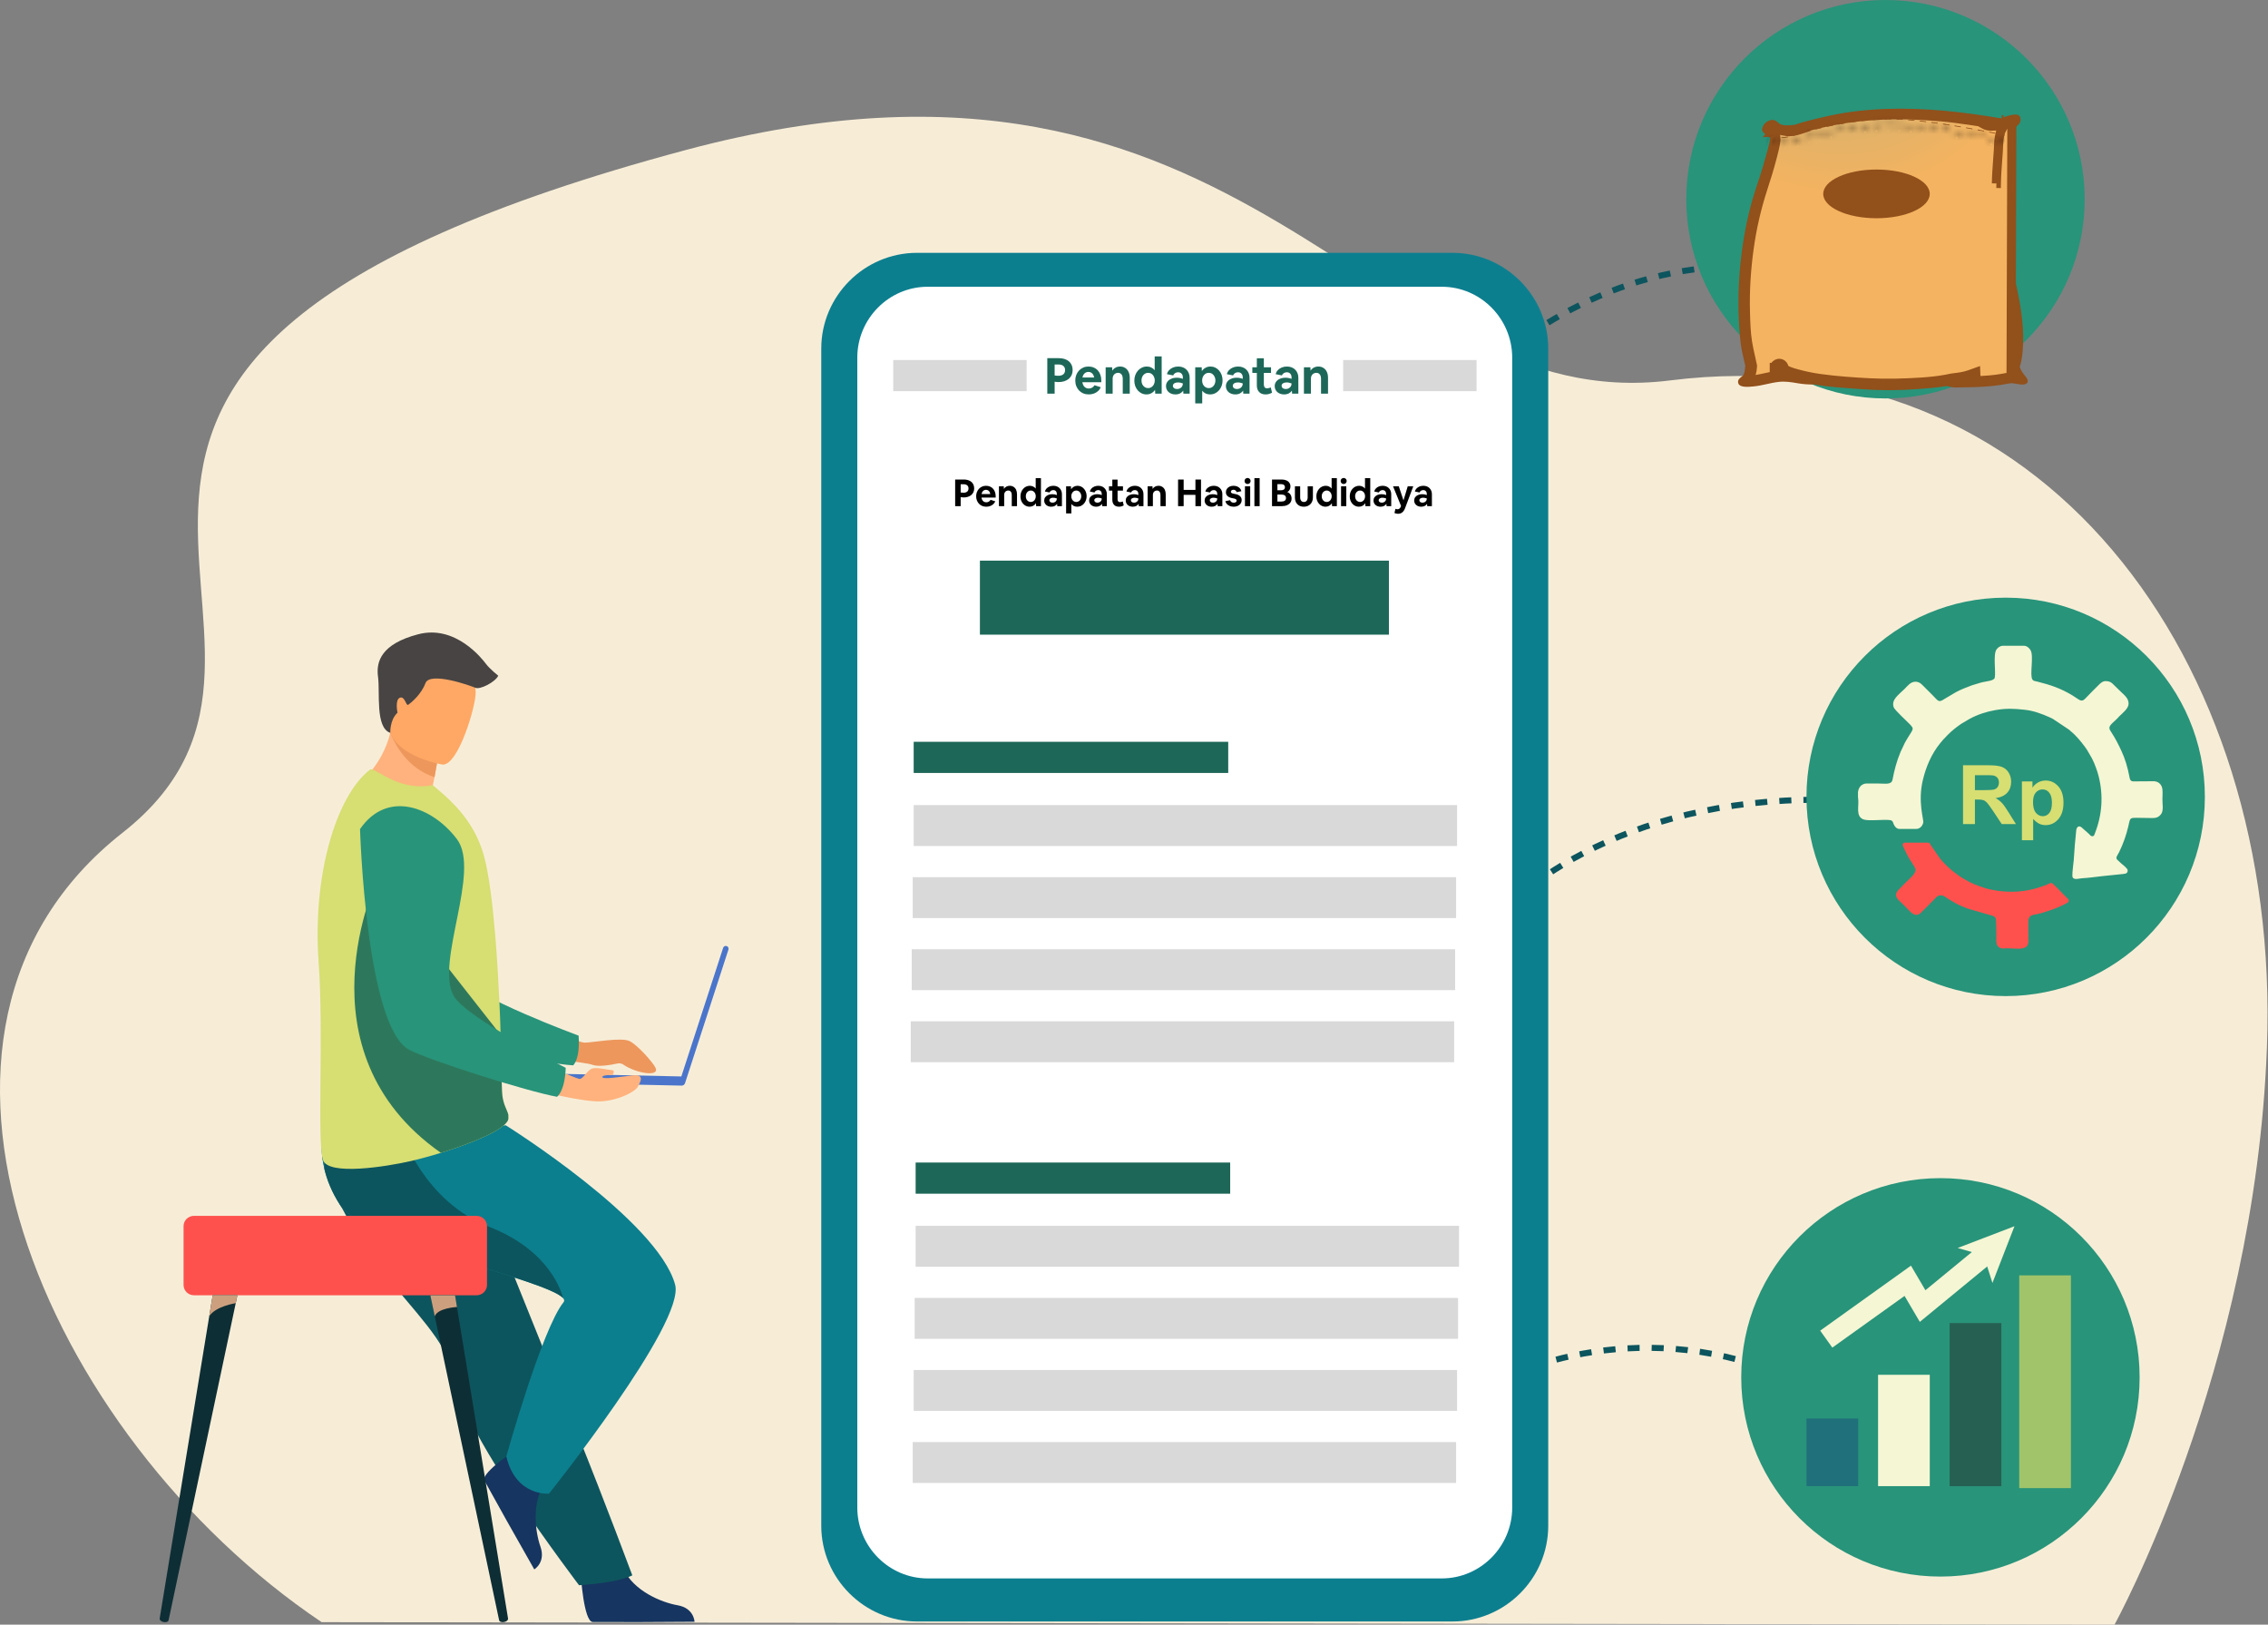
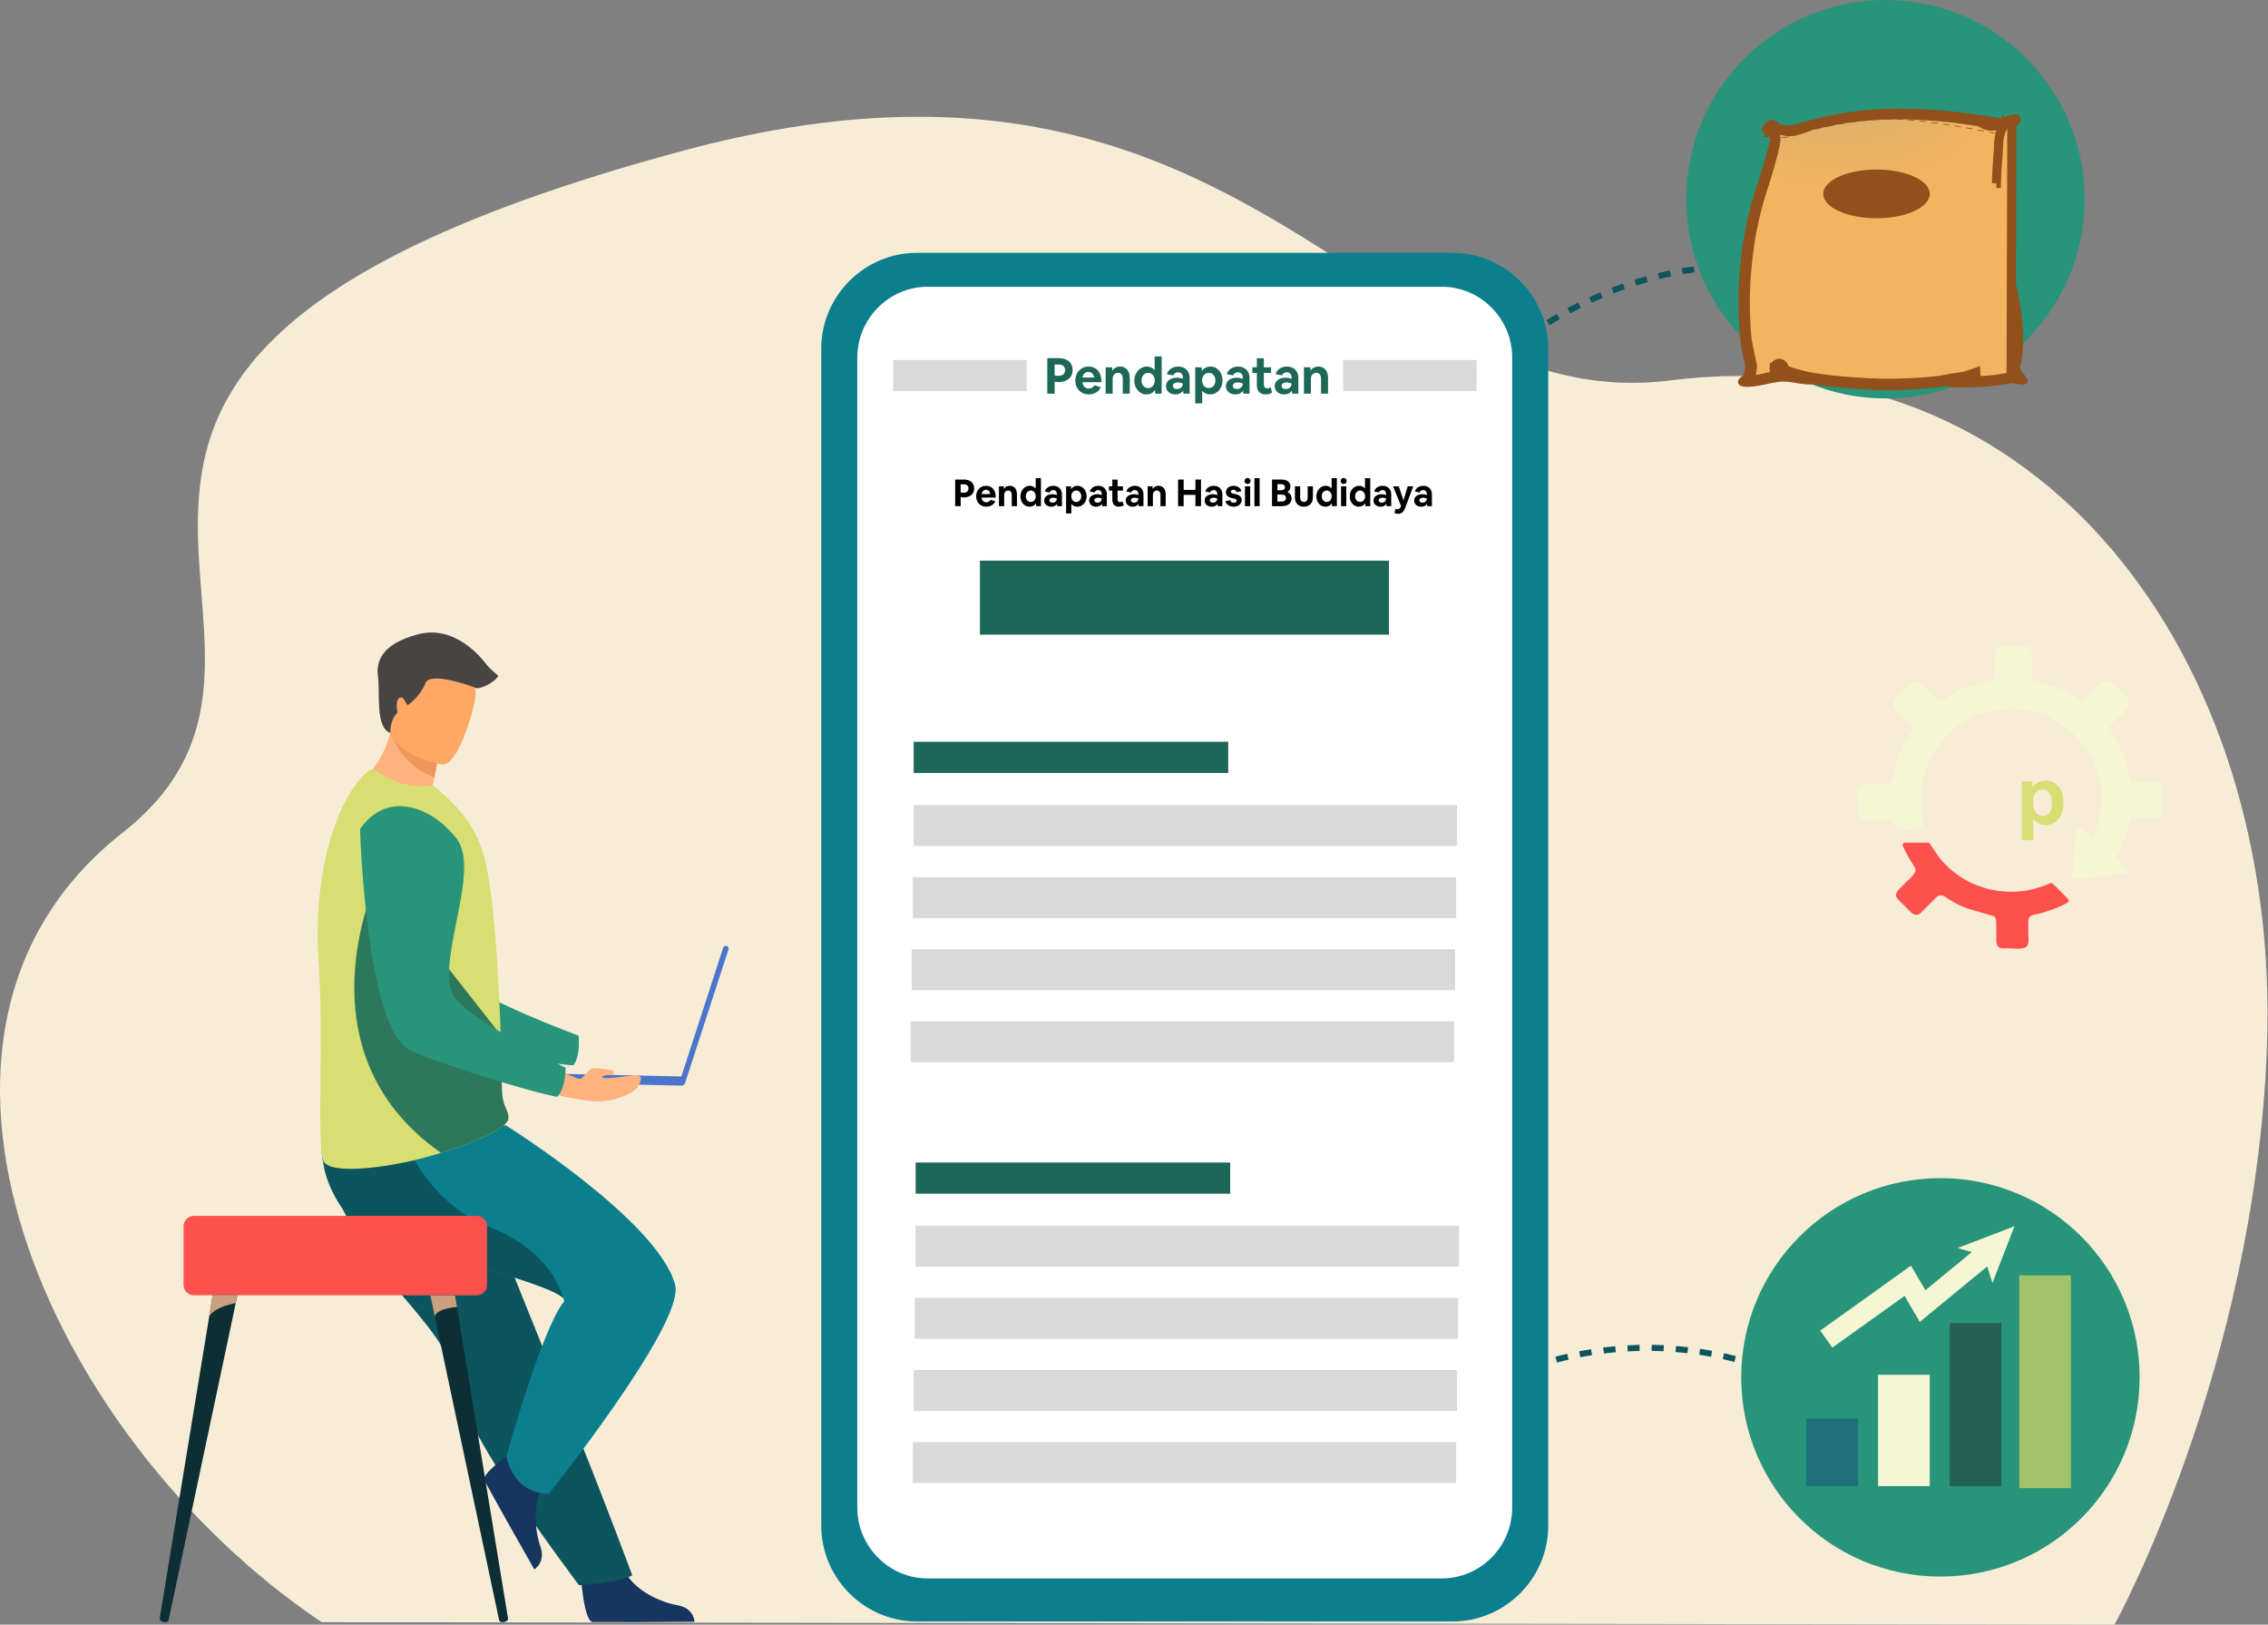
<svg xmlns="http://www.w3.org/2000/svg" width="363" height="260" viewBox="0 0 363 260" fill="none">
  <rect x="0" y="0" width="363" height="260" fill="#808080" stroke="none" />
  <path d="M51.48 259.599C7.047 229.707 -20.869 165.05 19.604 133.275C60.077 101.5 -18.311 58.278 109.745 24.01C200.586 -0.3 219.304 66.915 267.296 60.881C326.459 53.443 365.177 105.254 362.826 167.671C360.877 219.393 338.431 260 338.431 260L51.48 259.599Z" fill="#F7EDD7" />
-   <path d="M88.137 164.431C88.137 164.431 92.403 166.857 93.598 166.856C94.792 166.856 99.481 165.95 100.788 166.618C102.095 167.286 104.46 169.973 104.904 170.85C105.702 172.429 101.691 171.732 99.795 170.387C99.52 170.192 99.178 170.12 98.848 170.191C97.867 170.406 95.826 170.777 94.841 170.412C93.516 169.922 86.539 169.377 86.539 169.377L88.137 164.431Z" fill="#ED975D" />
  <path d="M55.674 131.387C55.674 131.387 60.097 162.823 67.421 165.639C71.035 167.028 87.006 170.178 91.731 170.494C91.731 170.494 92.888 169.555 92.606 165.733C92.606 165.733 75.873 159.59 73.495 156.249C69.958 151.277 75.692 135.936 71.252 131.267C66.813 126.597 59.336 124.59 55.674 131.387Z" fill="#28947A" />
  <path d="M92.961 252.058C92.961 252.058 93.42 259.468 94.854 259.574C95.044 259.588 102.124 259.588 102.124 259.588L111.162 259.536C111.162 259.536 111.103 257.358 108.461 256.897C105.82 256.437 101.398 254.581 99.797 251.089C98.114 247.415 92.961 252.058 92.961 252.058Z" fill="#163560" />
  <path d="M57.165 197.617C58.455 199.806 59.947 201.857 61.485 203.799C66.239 209.8 71.414 214.748 72.316 219.426C72.495 220.358 72.779 221.362 73.151 222.42C73.528 223.491 73.993 224.617 74.53 225.782C76.547 230.164 79.564 235.074 82.576 239.537C87.783 247.253 92.679 253.691 92.679 253.691C96.603 253.41 99.543 252.906 101.205 252.112C100.845 251.212 97.383 241.755 92.144 228.736C90.016 223.451 87.754 217.829 85.572 212.408C85.281 211.684 84.99 210.963 84.702 210.249C84.035 208.59 83.378 206.956 82.737 205.366C77.818 193.142 73.9 183.408 73.9 183.408C73.9 183.408 54.238 175.959 52.197 180.786C50.513 184.765 51.884 188.664 57.165 197.617Z" fill="#0D555E" />
  <path d="M83.167 231.616C83.167 231.616 76.922 235.629 77.528 236.932C77.608 237.105 81.06 243.287 81.06 243.287L85.512 251.153C85.512 251.153 87.384 250.04 86.498 247.509C85.612 244.978 85.078 240.212 87.346 237.112C89.733 233.851 83.167 231.616 83.167 231.616Z" fill="#163560" />
  <path d="M87.868 239.028C87.868 239.028 82.576 239.538 81.036 233.09C81.036 233.09 86.716 212.706 90.205 208.387C90.365 208.189 90.324 207.971 90.113 207.733C87.479 204.763 58.215 198.726 54.391 192.775C53.072 190.725 52.326 188.778 51.919 187.078C51.052 183.447 51.738 180.939 51.738 180.939L80.964 180.093C80.964 180.093 105.229 195.263 108.053 205.576C109.733 211.714 87.868 239.028 87.868 239.028Z" fill="#0B7F8E" />
  <path d="M90.113 207.733C87.48 204.763 58.216 198.726 54.391 192.775C53.073 190.725 52.326 188.778 51.92 187.078V183.379L64.341 181.425C64.341 181.425 67.864 192.264 78.296 196.329C88.068 200.136 89.918 206.891 90.113 207.733Z" fill="#0D555E" />
  <path d="M72.966 129.406C67.053 130.934 57.252 125.456 57.252 125.456C57.252 125.456 61.058 122.898 62.468 117.279C62.54 116.996 62.604 116.706 62.662 116.408C63.281 116.277 64.449 116.029 65.698 115.765L70.214 119.81C70.214 119.81 70.111 121.49 69.546 124.378C69.448 124.882 69.336 125.422 69.206 125.998C71.63 127.499 72.966 129.406 72.966 129.406Z" fill="#FFB27D" />
  <path d="M50.992 153.912C51.839 165.302 50.725 182.626 51.686 185.626C52.515 188.214 61.962 186.675 65.733 185.811C67.129 185.491 68.819 185.034 70.565 184.494C75.435 182.986 80.742 180.833 81.311 179.234C81.333 179.171 81.352 179.11 81.364 179.05C81.416 178.818 81.405 178.6 81.354 178.38C81.164 177.565 80.432 176.684 80.346 174.666C80.25 172.414 80.264 169.761 80.18 166.908C80.176 166.587 80.171 166.237 80.136 165.917L80.135 165.8C80.133 165.739 80.132 165.679 80.13 165.618C80.048 162.437 79.882 159.092 79.689 155.775C79.566 153.692 79.425 151.629 79.262 149.653C78.837 144.551 78.264 140.013 77.507 137.144C76.269 132.468 73.539 129.419 71.054 127.184L69.257 125.642C67.251 126.08 64.88 125.789 62.736 124.773C60.414 123.671 59.613 122.881 59.209 123.179C53.848 127.315 49.992 139.988 50.992 153.912Z" fill="#D7DE72" />
  <path d="M70.565 184.494C75.436 182.986 80.742 180.833 81.312 179.234C81.334 179.172 81.353 179.11 81.364 179.05C81.361 178.827 81.359 178.604 81.354 178.38C81.164 177.566 80.433 176.684 80.347 174.666C80.25 172.414 80.265 169.761 80.18 166.909C80.176 166.587 80.172 166.237 80.136 165.917L80.135 165.801C80.134 165.739 80.132 165.679 80.131 165.618L60.442 140.534C60.442 140.534 47.207 168.094 70.565 184.494Z" fill="#2D785C" />
  <path d="M70.215 119.81C70.215 119.81 70.112 121.49 69.547 124.378C65.137 122.952 63.137 118.969 62.469 117.279C62.54 116.996 62.604 116.706 62.663 116.408C63.282 116.277 64.45 116.029 65.699 115.765L70.215 119.81Z" fill="#ED975D" />
  <path d="M70.807 122.356C70.807 122.356 61.19 120.752 62.282 114.778C63.373 108.804 62.867 104.574 69.054 105.346C75.24 106.119 76.013 108.615 76.133 110.698C76.254 112.78 73.337 122.62 70.807 122.356Z" fill="#FFA865" />
  <path d="M85.045 171.754L109.053 172.267L115.741 151.684C115.817 151.45 116.068 151.322 116.302 151.398C116.536 151.474 116.665 151.725 116.589 151.96L109.638 173.351C109.562 173.583 109.343 173.739 109.099 173.734L85.014 173.219L85.045 171.754Z" fill="#4A75CB" />
  <path d="M85.504 174.39C85.504 174.39 93.375 176.465 96.327 176.247C99.278 176.03 101.733 174.626 102.105 173.893C102.476 173.16 103.256 171.86 101.247 172.1C99.237 172.34 96.494 172.767 96.409 172.381C96.323 171.995 98.047 172.032 98.047 172.032C98.047 172.032 98.568 171.274 97.912 171.247C97.256 171.22 95.343 170.7 94.632 171.056C93.922 171.411 93.266 172.723 92.746 172.668C92.227 172.613 86.16 169.935 86.16 169.935L85.504 174.39Z" fill="#FFB27D" />
  <path d="M57.625 132.677C57.625 132.677 58.555 164.409 65.524 168.015C68.963 169.794 84.49 174.686 89.15 175.521C89.15 175.521 90.404 174.715 90.545 170.886C90.545 170.886 74.591 162.935 72.597 159.352C69.629 154.021 77.02 139.406 73.122 134.275C69.224 129.144 62.014 126.325 57.625 132.677Z" fill="#28947A" />
  <path d="M62.468 117.279C62.468 117.279 62.358 115.23 63.623 114.056C63.623 114.056 63.182 112.001 63.995 111.662C64.808 111.323 64.978 113.051 65.35 112.78C65.723 112.509 67.383 111.222 68.094 109.325C68.805 107.428 75.315 109.725 76.074 110.067C76.833 110.409 79.271 109.156 79.746 108.139C79.746 108.139 78.391 107.056 77.781 106.243C77.171 105.43 72.904 99.942 66.942 101.501C60.981 103.059 60.168 105.904 60.507 108.343C60.845 110.781 60.027 116.461 62.468 117.279Z" fill="#474443" />
  <path d="M31.032 207.283H76.295C77.204 207.283 77.948 206.539 77.948 205.63V196.232C77.948 195.322 77.204 194.579 76.295 194.579H31.032C30.123 194.579 29.379 195.322 29.379 196.232V205.63C29.379 206.539 30.123 207.283 31.032 207.283Z" fill="#FE514D" />
  <path d="M68.873 207.282L69.585 210.643L79.888 259.301C79.917 259.471 80.149 259.599 80.427 259.599C80.956 259.599 81.367 259.317 81.311 258.992L73.14 209.165L72.831 207.282H68.873V207.282Z" fill="#0E2E35" />
  <path d="M68.873 207.282L69.585 210.643C70.073 209.304 73.14 209.164 73.14 209.164L72.831 207.282H68.873Z" fill="#CCA07F" />
  <path d="M26.445 259.599C26.722 259.599 26.954 259.471 26.983 259.301L37.287 210.643L37.731 208.546L37.998 207.282H34.041L33.731 209.164L33.489 210.641L25.56 258.992C25.504 259.317 25.916 259.599 26.445 259.599Z" fill="#0E2E35" />
  <path d="M33.488 210.641C34.495 209.04 37.728 208.548 37.728 208.548C37.728 208.548 37.728 208.547 37.73 208.546L37.997 207.282H34.04L33.73 209.164L33.488 210.641Z" fill="#CCA07F" />
  <path d="M234.988 223.721C242.592 218.407 263.627 210.363 286.933 220.697" stroke="#0D555E" stroke-width="0.965" stroke-dasharray="1.93 1.93" />
-   <path d="M236.914 149.788C242.411 142.001 261.65 126.757 294.631 128.076" stroke="#0D555E" stroke-width="0.965" stroke-dasharray="1.93 1.93" />
  <path d="M233.066 64.031C238.014 57.802 252.965 44.847 273.193 42.868C293.422 40.89 282.721 42.044 274.842 42.868" stroke="#0D555E" stroke-width="0.965" stroke-dasharray="1.93 1.93" />
  <circle cx="301.776" cy="31.882" r="31.882" fill="#28947A" />
  <path d="M323.928 59.914C323.643 59.554 323.404 59.147 323.269 58.709C323.656 57.514 323.755 56.196 323.803 54.96C323.865 53.369 323.743 51.778 323.537 50.202C323.093 46.806 322.16 43.488 321.472 40.138C320.757 36.652 320.592 33.109 320.602 29.558C320.607 27.851 320.758 26.148 320.873 24.447C320.916 23.825 320.918 23.199 320.967 22.578C321.028 22.343 321.109 22.115 321.23 21.909C321.297 21.796 321.346 21.662 321.401 21.533C321.534 21.357 321.675 21.186 321.813 21.008C321.835 20.979 321.844 20.951 321.841 20.927C322.555 20.327 323.651 19.843 323.345 18.792C323.072 17.852 321.213 18.575 320.184 18.941C320.17 18.929 320.153 18.918 320.126 18.914C314.122 17.904 308.018 17.217 301.922 17.428C298.813 17.537 295.758 17.876 292.716 18.533C291.368 18.824 290.027 19.156 288.695 19.514C288.239 19.636 287.771 19.808 287.299 19.955C287.24 19.966 287.182 19.978 287.123 19.988C286.73 20.05 286.328 20.044 285.931 20.059C285.583 20.072 285.276 19.978 284.955 19.892C284.53 19.618 284.169 19.139 283.631 19.19C283.114 19.239 282.633 19.5 282.33 19.931C282.102 20.256 281.865 20.753 282.163 21.115C282.471 21.487 282.92 21.783 283.33 22.063C283.172 23.286 282.754 24.497 282.442 25.667C282.001 27.315 281.438 28.927 280.914 30.549C279.897 33.696 279.233 36.913 278.796 40.189C278.369 43.388 278.192 46.618 278.258 49.844C278.291 51.501 278.404 53.155 278.586 54.801C278.725 56.064 279.063 57.298 279.337 58.541C279.304 58.872 279.271 59.202 279.213 59.534C279.177 59.737 279.086 59.903 279.012 60.074C278.595 60.439 277.999 60.722 278.226 61.364C278.487 62.104 280.092 61.888 280.647 61.84C282.006 61.721 283.309 61.274 284.665 61.118C285.712 60.997 286.667 61.153 287.693 61.328C288.586 61.481 289.453 61.556 290.357 61.522C292.945 61.987 295.603 62.099 298.218 62.294C301.124 62.51 304.051 62.482 306.955 62.264C308.482 62.15 310.049 62.031 311.588 61.787C311.866 61.832 312.119 61.924 312.399 61.969C312.74 62.023 313.097 62.011 313.441 62.002C314.328 61.981 315.217 61.981 316.104 61.952C317.913 61.891 319.762 61.731 321.534 61.372C322.37 61.203 323.134 61.632 323.956 61.523C324.228 61.486 324.573 61.293 324.548 60.973C324.514 60.563 324.169 60.219 323.928 59.914Z" fill="#92501B" />
  <path d="M283.98 58.861C284.022 58.416 284.384 58.201 284.632 58.155C284.777 58.129 285.018 58.13 285.239 58.297C285.476 58.476 285.544 58.733 285.543 58.922C285.551 58.935 285.57 58.961 285.611 59C285.716 59.099 285.895 59.213 286.146 59.328C286.594 59.533 287.111 59.675 287.468 59.774C287.509 59.785 287.548 59.796 287.584 59.806C288.776 60.138 289.99 60.39 291.214 60.563C293.861 60.935 296.565 61.12 299.262 61.262C302.038 61.407 304.807 61.318 307.605 61.139L307.605 61.139C308.9 61.057 310.186 60.914 311.454 60.688L311.455 60.688C311.769 60.632 312.082 60.568 312.396 60.499L312.434 60.491L312.473 60.486C313.484 60.376 314.419 60.245 315.29 59.931L316.224 59.595L316.262 60.587C316.267 60.715 316.245 60.834 316.207 60.94C317.708 60.868 319.209 60.791 320.613 60.519L320.673 60.507C321.072 60.43 321.461 60.354 321.875 60.324L322.008 18.697C322.084 18.99 321.975 19.238 321.893 19.365C321.867 19.404 321.836 19.445 321.8 19.485C321.702 19.511 321.608 19.539 321.525 19.566L321.303 18.874C321.321 18.931 321.268 19.019 321.195 19.035L321.349 19.745C321.349 19.745 321.348 19.745 321.348 19.745C321.146 19.789 320.98 19.834 320.798 19.882C320.648 19.922 320.489 19.964 320.291 20.012C319.909 20.103 319.475 20.185 319.019 20.177L319.017 20.177C318.954 20.176 318.898 20.18 318.815 20.185C318.777 20.187 318.732 20.19 318.679 20.193L318.632 20.195L318.585 20.191C318.269 20.167 317.911 20.097 317.575 19.91L316.971 19.574L316.998 19.52C316.617 19.465 316.237 19.409 315.858 19.353C315.595 19.314 315.333 19.275 315.071 19.237C313.604 19.023 312.15 18.823 310.691 18.699L310.691 18.699C307.54 18.429 304.375 18.276 301.241 18.423L301.241 18.423C298.168 18.567 295.176 18.909 292.187 19.571L292.186 19.571C291.366 19.752 290.55 19.936 289.743 20.14C289.707 20.154 289.67 20.169 289.633 20.184C288.714 20.555 287.449 21.066 286.233 21.081L286.175 21.081L286.118 21.073C285.817 21.028 285.488 20.962 285.183 20.9C285.005 20.864 284.836 20.83 284.685 20.803L284.606 20.789L284.532 20.758C284.314 20.666 284.129 20.541 283.968 20.411L283.967 20.41C283.787 20.263 283.617 20.222 283.499 20.231C283.399 20.238 283.278 20.285 283.161 20.455C283.136 20.491 283.119 20.52 283.107 20.543C283.152 20.583 283.223 20.636 283.338 20.714C283.357 20.727 283.379 20.742 283.402 20.757C283.527 20.841 283.694 20.953 283.841 21.077L283.816 21.106L284.11 21.084C284.183 21.495 284.233 21.916 284.244 22.348L284.245 22.4L284.239 22.453C284.133 23.332 283.908 24.19 283.694 25.005C283.666 25.11 283.639 25.213 283.612 25.316L283.612 25.317C283.182 26.969 282.669 28.587 282.15 30.19L282.15 30.19C281.127 33.343 280.397 36.529 279.948 39.814L279.948 39.814C279.49 43.161 279.269 46.541 279.362 49.909L279.362 49.909L279.364 49.96C279.408 51.593 279.453 53.216 279.7 54.766C279.827 55.556 279.997 56.312 280.173 57.093C280.274 57.542 280.377 57.999 280.474 58.474L280.492 58.565L280.488 58.658C280.467 59.061 280.399 59.469 280.266 59.873L279.943 60.86C280.343 60.841 280.743 60.779 281.009 60.738C281.05 60.732 281.088 60.726 281.123 60.721L281.123 60.721C281.622 60.646 282.106 60.539 282.619 60.425C282.783 60.389 282.95 60.352 283.121 60.315C283.533 60.226 283.962 60.141 284.405 60.081C284.145 59.791 283.93 59.387 283.98 58.861ZM283.98 58.861C283.98 58.861 283.98 58.86 283.98 58.86L284.435 58.904L284.445 58.905L284.704 58.93L284.38 58.903L284.365 58.901L283.98 58.869C283.98 58.866 283.98 58.864 283.98 58.861ZM321.199 20.133L320.749 20.019C320.699 20.132 320.651 20.219 320.59 20.328C320.549 20.402 320.502 20.486 320.446 20.595L320.445 20.596C320.371 20.74 320.3 20.883 320.233 21.022L320.201 21.086L320.183 21.155C320.119 21.397 320.063 21.643 320.014 21.891L320.014 21.894C319.908 22.451 319.884 23.064 319.863 23.602C319.855 23.822 319.846 24.029 319.834 24.214L319.833 24.215C319.806 24.609 319.777 25.007 319.747 25.407C319.65 26.707 319.551 28.031 319.528 29.355M319.528 29.355C319.528 29.355 319.528 29.355 319.528 29.355L320.255 29.368L319.528 29.355ZM322.787 60.205C322.821 60.255 322.855 60.304 322.889 60.352C322.699 60.326 322.518 60.313 322.343 60.31L322.787 60.205Z" fill="url(#paint0_radial_1985_14468)" stroke="#92501B" stroke-width="1.454" />
  <path d="M285.174 22.085C285.143 22.085 285.117 22.06 285.115 22.028C285.115 21.995 285.14 21.969 285.173 21.968C285.463 21.959 285.773 21.925 286.092 21.865C286.125 21.859 286.155 21.881 286.16 21.912C286.167 21.944 286.146 21.974 286.114 21.981C285.788 22.041 285.473 22.076 285.176 22.085C285.175 22.085 285.174 22.085 285.174 22.085ZM284.244 22.018C284.24 22.018 284.236 22.017 284.232 22.016C283.631 21.902 283.349 21.689 283.337 21.68C283.312 21.66 283.307 21.623 283.327 21.598C283.347 21.572 283.383 21.567 283.409 21.587C283.412 21.589 283.683 21.793 284.255 21.902C284.286 21.908 284.307 21.939 284.302 21.97C284.295 21.998 284.271 22.018 284.244 22.018ZM287.011 21.757C286.985 21.757 286.962 21.74 286.955 21.715C286.945 21.684 286.962 21.652 286.993 21.642C287.06 21.622 287.127 21.601 287.196 21.578C287.406 21.508 287.636 21.435 287.885 21.358C287.916 21.35 287.949 21.366 287.958 21.397C287.967 21.427 287.95 21.46 287.919 21.47C287.672 21.546 287.442 21.619 287.233 21.689C287.163 21.712 287.094 21.734 287.028 21.754C287.022 21.756 287.016 21.757 287.011 21.757ZM320.81 21.69C320.805 21.69 320.801 21.69 320.798 21.689C320.798 21.689 320.597 21.645 320.236 21.57C320.205 21.564 320.185 21.533 320.191 21.501C320.197 21.469 320.227 21.45 320.26 21.456C320.623 21.531 320.822 21.574 320.822 21.574C320.854 21.581 320.874 21.612 320.868 21.644C320.861 21.671 320.836 21.69 320.81 21.69ZM319.328 21.384C319.324 21.384 319.32 21.383 319.317 21.383C319.042 21.327 318.734 21.265 318.398 21.2C318.366 21.193 318.346 21.163 318.351 21.131C318.358 21.099 318.387 21.079 318.42 21.085C318.757 21.151 319.065 21.213 319.34 21.268C319.371 21.274 319.392 21.305 319.386 21.337C319.38 21.364 319.355 21.384 319.328 21.384ZM288.8 21.206C288.774 21.206 288.75 21.189 288.744 21.164C288.734 21.133 288.753 21.1 288.784 21.091C289.069 21.01 289.371 20.927 289.687 20.843C289.718 20.835 289.75 20.853 289.759 20.884C289.767 20.915 289.749 20.947 289.717 20.956C289.401 21.039 289.1 21.123 288.815 21.204C288.81 21.205 288.805 21.206 288.8 21.206ZM317.488 21.023C317.484 21.023 317.48 21.023 317.477 21.022C317.183 20.966 316.877 20.908 316.556 20.848C316.524 20.843 316.503 20.812 316.509 20.78C316.515 20.749 316.543 20.727 316.577 20.733C316.897 20.793 317.205 20.851 317.499 20.907C317.53 20.913 317.551 20.944 317.545 20.976C317.54 21.003 317.516 21.023 317.488 21.023ZM290.608 20.725C290.582 20.725 290.558 20.707 290.552 20.68C290.543 20.649 290.562 20.617 290.594 20.609C290.888 20.536 291.192 20.464 291.505 20.391C291.538 20.384 291.567 20.403 291.575 20.435C291.583 20.466 291.563 20.498 291.531 20.505C291.219 20.577 290.915 20.65 290.623 20.723C290.617 20.724 290.612 20.725 290.608 20.725ZM315.645 20.68C315.641 20.68 315.638 20.68 315.635 20.679C315.334 20.626 315.027 20.57 314.712 20.516C314.681 20.51 314.658 20.48 314.664 20.448C314.67 20.417 314.698 20.393 314.732 20.401C315.047 20.456 315.355 20.511 315.655 20.564C315.687 20.57 315.708 20.601 315.703 20.632C315.697 20.66 315.673 20.68 315.645 20.68ZM313.799 20.357C313.795 20.357 313.792 20.357 313.788 20.357C313.485 20.305 313.176 20.254 312.865 20.203C312.833 20.198 312.811 20.167 312.816 20.135C312.821 20.104 312.849 20.083 312.884 20.087C313.196 20.138 313.505 20.189 313.807 20.241C313.839 20.246 313.861 20.277 313.856 20.308C313.852 20.337 313.826 20.357 313.799 20.357ZM292.432 20.303C292.404 20.303 292.381 20.284 292.375 20.257C292.368 20.225 292.388 20.194 292.42 20.187C292.718 20.123 293.024 20.059 293.337 19.998C293.37 19.991 293.399 20.012 293.406 20.044C293.413 20.075 293.392 20.106 293.36 20.112C293.048 20.174 292.743 20.238 292.444 20.302C292.44 20.303 292.436 20.303 292.432 20.303ZM311.948 20.055C311.945 20.055 311.943 20.055 311.939 20.055C311.633 20.006 311.324 19.959 311.014 19.912C310.981 19.908 310.961 19.878 310.964 19.846C310.97 19.814 310.997 19.791 311.032 19.797C311.341 19.843 311.651 19.891 311.958 19.939C311.99 19.943 312.011 19.974 312.006 20.006C312.002 20.035 311.977 20.055 311.948 20.055ZM294.267 19.939C294.239 19.939 294.215 19.919 294.21 19.89C294.204 19.859 294.225 19.828 294.257 19.823C294.56 19.767 294.868 19.713 295.181 19.662C295.212 19.657 295.243 19.678 295.248 19.71C295.254 19.742 295.232 19.772 295.2 19.777C294.888 19.829 294.581 19.883 294.278 19.938C294.274 19.939 294.271 19.939 294.267 19.939ZM310.096 19.778C310.093 19.778 310.091 19.778 310.088 19.777C309.778 19.734 309.469 19.691 309.16 19.65C309.128 19.646 309.106 19.617 309.109 19.584C309.113 19.553 309.14 19.531 309.174 19.534C309.485 19.575 309.794 19.618 310.103 19.662C310.136 19.666 310.158 19.696 310.154 19.728C310.149 19.757 310.124 19.778 310.096 19.778ZM296.114 19.633C296.085 19.633 296.061 19.613 296.056 19.583C296.052 19.551 296.074 19.522 296.106 19.517C296.412 19.471 296.721 19.428 297.034 19.387C297.064 19.384 297.095 19.405 297.1 19.437C297.104 19.469 297.081 19.498 297.049 19.503C296.737 19.544 296.428 19.587 296.124 19.632C296.119 19.633 296.117 19.633 296.114 19.633ZM308.239 19.531C308.236 19.531 308.234 19.531 308.231 19.531C307.919 19.493 307.609 19.456 307.302 19.422C307.269 19.418 307.246 19.39 307.25 19.357C307.253 19.325 307.28 19.298 307.314 19.306C307.623 19.34 307.933 19.377 308.246 19.415C308.278 19.419 308.3 19.448 308.296 19.48C308.293 19.509 308.268 19.531 308.239 19.531ZM297.969 19.39C297.94 19.39 297.916 19.368 297.912 19.338C297.908 19.306 297.932 19.277 297.963 19.273C298.271 19.238 298.582 19.206 298.894 19.176C298.925 19.172 298.956 19.197 298.958 19.229C298.961 19.261 298.938 19.29 298.906 19.293C298.594 19.322 298.284 19.354 297.976 19.389C297.974 19.39 297.972 19.39 297.969 19.39ZM306.376 19.323C306.375 19.323 306.372 19.323 306.371 19.323C306.055 19.292 305.744 19.264 305.438 19.238C305.406 19.235 305.382 19.207 305.384 19.175C305.387 19.143 305.417 19.118 305.448 19.122C305.755 19.147 306.067 19.175 306.382 19.206C306.414 19.21 306.437 19.239 306.435 19.271C306.431 19.301 306.406 19.323 306.376 19.323ZM299.832 19.214C299.802 19.214 299.776 19.19 299.774 19.159C299.772 19.127 299.796 19.099 299.828 19.097C300.143 19.073 300.457 19.053 300.762 19.036C300.764 19.036 300.764 19.036 300.766 19.036C300.796 19.036 300.822 19.06 300.824 19.091C300.825 19.123 300.801 19.151 300.768 19.153C300.465 19.169 300.151 19.19 299.837 19.213C299.835 19.214 299.834 19.214 299.832 19.214ZM304.508 19.17C304.506 19.17 304.505 19.17 304.504 19.169C304.177 19.149 303.863 19.132 303.569 19.121C303.538 19.12 303.513 19.093 303.514 19.06C303.515 19.029 303.546 19.009 303.574 19.004C303.869 19.016 304.184 19.033 304.512 19.053C304.544 19.055 304.568 19.083 304.566 19.115C304.564 19.146 304.539 19.17 304.508 19.17ZM301.7 19.112C301.669 19.112 301.643 19.087 301.642 19.055C301.641 19.023 301.666 18.996 301.698 18.995L301.889 18.989C302.078 18.984 302.274 18.981 302.475 18.981L302.634 18.981C302.666 18.981 302.694 19.008 302.694 19.04C302.692 19.073 302.668 19.098 302.635 19.098L302.475 19.098C302.275 19.098 302.08 19.101 301.892 19.106L301.702 19.112C301.701 19.112 301.701 19.112 301.7 19.112Z" fill="#92501B" />
  <mask id="path-30-inside-1_1985_14468" fill="white">
-     <path d="M285.174 23.07C285.111 23.07 285.059 23.02 285.058 22.957C285.055 22.892 285.106 22.838 285.17 22.836C285.459 22.828 285.765 22.794 286.081 22.735C286.144 22.723 286.206 22.765 286.217 22.829C286.229 22.892 286.187 22.953 286.124 22.965C285.796 23.026 285.477 23.061 285.178 23.07C285.177 23.07 285.175 23.07 285.174 23.07ZM284.244 23.003C284.236 23.003 284.23 23.003 284.221 23.001C283.606 22.884 283.314 22.662 283.301 22.653C283.25 22.613 283.24 22.54 283.281 22.489C283.32 22.438 283.393 22.429 283.444 22.468C283.452 22.474 283.715 22.667 284.266 22.772C284.328 22.783 284.37 22.845 284.357 22.909C284.348 22.964 284.298 23.003 284.244 23.003ZM287.011 22.742C286.96 22.742 286.914 22.709 286.899 22.66C286.879 22.598 286.914 22.532 286.976 22.513C287.043 22.493 287.11 22.471 287.178 22.449C287.388 22.38 287.619 22.306 287.868 22.229C287.931 22.21 287.995 22.245 288.014 22.307C288.033 22.368 287.999 22.434 287.937 22.453C287.689 22.529 287.461 22.602 287.252 22.672C287.18 22.695 287.113 22.716 287.045 22.738C287.033 22.74 287.022 22.742 287.011 22.742ZM320.81 22.674C320.801 22.674 320.794 22.674 320.785 22.672C320.785 22.672 320.585 22.629 320.225 22.553C320.16 22.541 320.12 22.479 320.133 22.416C320.146 22.352 320.209 22.31 320.272 22.325C320.634 22.4 320.834 22.443 320.834 22.443C320.897 22.457 320.937 22.519 320.924 22.582C320.912 22.637 320.864 22.674 320.81 22.674ZM319.328 22.369C319.32 22.369 319.313 22.368 319.306 22.366C319.031 22.311 318.723 22.25 318.386 22.184C318.323 22.172 318.281 22.11 318.293 22.047C318.307 21.983 318.367 21.941 318.432 21.954C318.767 22.02 319.076 22.082 319.352 22.137C319.415 22.151 319.456 22.212 319.443 22.275C319.431 22.33 319.383 22.369 319.328 22.369ZM288.8 22.191C288.749 22.191 288.702 22.157 288.687 22.106C288.669 22.044 288.705 21.98 288.767 21.962C289.053 21.88 289.355 21.797 289.671 21.713C289.735 21.697 289.798 21.733 289.815 21.796C289.832 21.858 289.794 21.922 289.733 21.939C289.417 22.023 289.116 22.106 288.831 22.187C288.82 22.189 288.81 22.191 288.8 22.191ZM317.488 22.007C317.48 22.007 317.473 22.006 317.466 22.005C317.172 21.949 316.865 21.891 316.545 21.832C316.482 21.82 316.439 21.759 316.451 21.697C316.463 21.632 316.525 21.59 316.588 21.603C316.908 21.663 317.217 21.72 317.51 21.776C317.573 21.788 317.615 21.849 317.603 21.913C317.592 21.968 317.543 22.007 317.488 22.007ZM290.608 21.71C290.556 21.71 290.508 21.674 290.495 21.621C290.479 21.559 290.517 21.495 290.58 21.479C290.874 21.406 291.179 21.334 291.493 21.261C291.556 21.247 291.618 21.285 291.633 21.349C291.647 21.412 291.607 21.474 291.545 21.489C291.231 21.561 290.929 21.634 290.637 21.707C290.627 21.709 290.617 21.71 290.608 21.71ZM315.645 21.665C315.638 21.665 315.632 21.665 315.624 21.664C315.324 21.609 315.016 21.555 314.701 21.5C314.638 21.489 314.595 21.428 314.607 21.365C314.618 21.301 314.679 21.257 314.742 21.269C315.056 21.325 315.365 21.38 315.665 21.434C315.729 21.445 315.771 21.506 315.76 21.57C315.75 21.625 315.701 21.665 315.645 21.665ZM313.799 21.342C313.792 21.342 313.786 21.342 313.779 21.341C313.476 21.289 313.167 21.238 312.855 21.187C312.791 21.176 312.748 21.116 312.759 21.053C312.769 20.988 312.832 20.945 312.893 20.956C313.206 21.007 313.514 21.059 313.818 21.11C313.882 21.121 313.924 21.181 313.914 21.245C313.904 21.302 313.855 21.342 313.799 21.342ZM292.432 21.288C292.378 21.288 292.329 21.25 292.318 21.196C292.304 21.133 292.344 21.07 292.408 21.057C292.707 20.992 293.013 20.928 293.326 20.867C293.39 20.854 293.451 20.895 293.463 20.958C293.476 21.021 293.435 21.083 293.372 21.096C293.059 21.158 292.755 21.22 292.456 21.285C292.448 21.287 292.44 21.288 292.432 21.288ZM311.95 21.041C311.943 21.041 311.937 21.04 311.931 21.039C311.625 20.991 311.316 20.944 311.005 20.897C310.941 20.888 310.898 20.828 310.907 20.764C310.918 20.7 310.978 20.656 311.04 20.666C311.351 20.712 311.66 20.759 311.966 20.808C312.031 20.818 312.074 20.878 312.064 20.942C312.055 20.999 312.006 21.041 311.95 21.041ZM294.267 20.923C294.212 20.923 294.162 20.883 294.152 20.827C294.141 20.764 294.183 20.703 294.246 20.691C294.55 20.636 294.858 20.583 295.17 20.53C295.233 20.52 295.295 20.563 295.305 20.627C295.315 20.69 295.273 20.75 295.208 20.761C294.897 20.813 294.59 20.866 294.288 20.921C294.282 20.923 294.274 20.923 294.267 20.923ZM310.096 20.763C310.091 20.763 310.086 20.762 310.08 20.762C309.771 20.718 309.461 20.675 309.153 20.634C309.089 20.626 309.043 20.567 309.052 20.503C309.061 20.439 309.123 20.394 309.183 20.402C309.494 20.443 309.803 20.486 310.114 20.53C310.177 20.539 310.222 20.598 310.212 20.662C310.203 20.721 310.153 20.763 310.096 20.763ZM296.114 20.618C296.057 20.618 296.007 20.577 295.998 20.518C295.989 20.455 296.034 20.395 296.097 20.386C296.403 20.341 296.714 20.297 297.026 20.256C297.086 20.247 297.149 20.292 297.157 20.357C297.165 20.421 297.121 20.479 297.056 20.488C296.745 20.529 296.437 20.572 296.131 20.617C296.126 20.618 296.119 20.618 296.114 20.618ZM308.239 20.516C308.234 20.516 308.229 20.516 308.225 20.515C307.912 20.477 307.603 20.44 307.295 20.406C307.23 20.398 307.185 20.341 307.192 20.276C307.199 20.212 307.258 20.166 307.321 20.173C307.629 20.208 307.94 20.244 308.252 20.283C308.318 20.29 308.363 20.349 308.355 20.413C308.347 20.473 308.296 20.516 308.239 20.516ZM297.969 20.375C297.911 20.375 297.86 20.331 297.853 20.271C297.847 20.207 297.893 20.149 297.957 20.141C298.266 20.106 298.576 20.074 298.889 20.044C298.952 20.04 299.011 20.086 299.017 20.15C299.023 20.213 298.976 20.271 298.912 20.277C298.599 20.306 298.291 20.339 297.983 20.374C297.979 20.374 297.974 20.375 297.969 20.375ZM306.376 20.308C306.373 20.308 306.368 20.308 306.364 20.308C306.05 20.277 305.74 20.248 305.434 20.223C305.369 20.218 305.322 20.162 305.327 20.097C305.331 20.032 305.394 19.988 305.452 19.99C305.76 20.015 306.072 20.044 306.388 20.075C306.452 20.082 306.499 20.139 306.493 20.203C306.486 20.264 306.436 20.308 306.376 20.308ZM299.832 20.199C299.772 20.199 299.721 20.152 299.716 20.091C299.711 20.026 299.76 19.97 299.824 19.965C300.134 19.942 300.446 19.922 300.759 19.905C300.832 19.901 300.879 19.951 300.883 20.015C300.886 20.08 300.836 20.135 300.772 20.138C300.46 20.155 300.15 20.175 299.842 20.199C299.838 20.199 299.835 20.199 299.832 20.199ZM304.508 20.155C304.506 20.155 304.503 20.155 304.501 20.154C304.181 20.134 303.869 20.117 303.568 20.106C303.502 20.103 303.453 20.05 303.455 19.985C303.457 19.92 303.503 19.872 303.577 19.872C303.881 19.884 304.195 19.901 304.516 19.921C304.579 19.926 304.629 19.981 304.625 20.045C304.621 20.107 304.57 20.155 304.508 20.155ZM301.7 20.098C301.637 20.098 301.585 20.047 301.583 19.985C301.581 19.92 301.632 19.865 301.696 19.863L301.886 19.858C302.077 19.852 302.273 19.85 302.475 19.85L302.634 19.85C302.699 19.851 302.752 19.903 302.751 19.968C302.751 20.032 302.699 20.084 302.635 20.084L302.475 20.083C302.275 20.083 302.081 20.086 301.894 20.092L301.704 20.097C301.702 20.098 301.701 20.098 301.7 20.098Z" />
-   </mask>
+     </mask>
  <path d="M285.174 23.07C285.111 23.07 285.059 23.02 285.058 22.957C285.055 22.892 285.106 22.838 285.17 22.836C285.459 22.828 285.765 22.794 286.081 22.735C286.144 22.723 286.206 22.765 286.217 22.829C286.229 22.892 286.187 22.953 286.124 22.965C285.796 23.026 285.477 23.061 285.178 23.07C285.177 23.07 285.175 23.07 285.174 23.07ZM284.244 23.003C284.236 23.003 284.23 23.003 284.221 23.001C283.606 22.884 283.314 22.662 283.301 22.653C283.25 22.613 283.24 22.54 283.281 22.489C283.32 22.438 283.393 22.429 283.444 22.468C283.452 22.474 283.715 22.667 284.266 22.772C284.328 22.783 284.37 22.845 284.357 22.909C284.348 22.964 284.298 23.003 284.244 23.003ZM287.011 22.742C286.96 22.742 286.914 22.709 286.899 22.66C286.879 22.598 286.914 22.532 286.976 22.513C287.043 22.493 287.11 22.471 287.178 22.449C287.388 22.38 287.619 22.306 287.868 22.229C287.931 22.21 287.995 22.245 288.014 22.307C288.033 22.368 287.999 22.434 287.937 22.453C287.689 22.529 287.461 22.602 287.252 22.672C287.18 22.695 287.113 22.716 287.045 22.738C287.033 22.74 287.022 22.742 287.011 22.742ZM320.81 22.674C320.801 22.674 320.794 22.674 320.785 22.672C320.785 22.672 320.585 22.629 320.225 22.553C320.16 22.541 320.12 22.479 320.133 22.416C320.146 22.352 320.209 22.31 320.272 22.325C320.634 22.4 320.834 22.443 320.834 22.443C320.897 22.457 320.937 22.519 320.924 22.582C320.912 22.637 320.864 22.674 320.81 22.674ZM319.328 22.369C319.32 22.369 319.313 22.368 319.306 22.366C319.031 22.311 318.723 22.25 318.386 22.184C318.323 22.172 318.281 22.11 318.293 22.047C318.307 21.983 318.367 21.941 318.432 21.954C318.767 22.02 319.076 22.082 319.352 22.137C319.415 22.151 319.456 22.212 319.443 22.275C319.431 22.33 319.383 22.369 319.328 22.369ZM288.8 22.191C288.749 22.191 288.702 22.157 288.687 22.106C288.669 22.044 288.705 21.98 288.767 21.962C289.053 21.88 289.355 21.797 289.671 21.713C289.735 21.697 289.798 21.733 289.815 21.796C289.832 21.858 289.794 21.922 289.733 21.939C289.417 22.023 289.116 22.106 288.831 22.187C288.82 22.189 288.81 22.191 288.8 22.191ZM317.488 22.007C317.48 22.007 317.473 22.006 317.466 22.005C317.172 21.949 316.865 21.891 316.545 21.832C316.482 21.82 316.439 21.759 316.451 21.697C316.463 21.632 316.525 21.59 316.588 21.603C316.908 21.663 317.217 21.72 317.51 21.776C317.573 21.788 317.615 21.849 317.603 21.913C317.592 21.968 317.543 22.007 317.488 22.007ZM290.608 21.71C290.556 21.71 290.508 21.674 290.495 21.621C290.479 21.559 290.517 21.495 290.58 21.479C290.874 21.406 291.179 21.334 291.493 21.261C291.556 21.247 291.618 21.285 291.633 21.349C291.647 21.412 291.607 21.474 291.545 21.489C291.231 21.561 290.929 21.634 290.637 21.707C290.627 21.709 290.617 21.71 290.608 21.71ZM315.645 21.665C315.638 21.665 315.632 21.665 315.624 21.664C315.324 21.609 315.016 21.555 314.701 21.5C314.638 21.489 314.595 21.428 314.607 21.365C314.618 21.301 314.679 21.257 314.742 21.269C315.056 21.325 315.365 21.38 315.665 21.434C315.729 21.445 315.771 21.506 315.76 21.57C315.75 21.625 315.701 21.665 315.645 21.665ZM313.799 21.342C313.792 21.342 313.786 21.342 313.779 21.341C313.476 21.289 313.167 21.238 312.855 21.187C312.791 21.176 312.748 21.116 312.759 21.053C312.769 20.988 312.832 20.945 312.893 20.956C313.206 21.007 313.514 21.059 313.818 21.11C313.882 21.121 313.924 21.181 313.914 21.245C313.904 21.302 313.855 21.342 313.799 21.342ZM292.432 21.288C292.378 21.288 292.329 21.25 292.318 21.196C292.304 21.133 292.344 21.07 292.408 21.057C292.707 20.992 293.013 20.928 293.326 20.867C293.39 20.854 293.451 20.895 293.463 20.958C293.476 21.021 293.435 21.083 293.372 21.096C293.059 21.158 292.755 21.22 292.456 21.285C292.448 21.287 292.44 21.288 292.432 21.288ZM311.95 21.041C311.943 21.041 311.937 21.04 311.931 21.039C311.625 20.991 311.316 20.944 311.005 20.897C310.941 20.888 310.898 20.828 310.907 20.764C310.918 20.7 310.978 20.656 311.04 20.666C311.351 20.712 311.66 20.759 311.966 20.808C312.031 20.818 312.074 20.878 312.064 20.942C312.055 20.999 312.006 21.041 311.95 21.041ZM294.267 20.923C294.212 20.923 294.162 20.883 294.152 20.827C294.141 20.764 294.183 20.703 294.246 20.691C294.55 20.636 294.858 20.583 295.17 20.53C295.233 20.52 295.295 20.563 295.305 20.627C295.315 20.69 295.273 20.75 295.208 20.761C294.897 20.813 294.59 20.866 294.288 20.921C294.282 20.923 294.274 20.923 294.267 20.923ZM310.096 20.763C310.091 20.763 310.086 20.762 310.08 20.762C309.771 20.718 309.461 20.675 309.153 20.634C309.089 20.626 309.043 20.567 309.052 20.503C309.061 20.439 309.123 20.394 309.183 20.402C309.494 20.443 309.803 20.486 310.114 20.53C310.177 20.539 310.222 20.598 310.212 20.662C310.203 20.721 310.153 20.763 310.096 20.763ZM296.114 20.618C296.057 20.618 296.007 20.577 295.998 20.518C295.989 20.455 296.034 20.395 296.097 20.386C296.403 20.341 296.714 20.297 297.026 20.256C297.086 20.247 297.149 20.292 297.157 20.357C297.165 20.421 297.121 20.479 297.056 20.488C296.745 20.529 296.437 20.572 296.131 20.617C296.126 20.618 296.119 20.618 296.114 20.618ZM308.239 20.516C308.234 20.516 308.229 20.516 308.225 20.515C307.912 20.477 307.603 20.44 307.295 20.406C307.23 20.398 307.185 20.341 307.192 20.276C307.199 20.212 307.258 20.166 307.321 20.173C307.629 20.208 307.94 20.244 308.252 20.283C308.318 20.29 308.363 20.349 308.355 20.413C308.347 20.473 308.296 20.516 308.239 20.516ZM297.969 20.375C297.911 20.375 297.86 20.331 297.853 20.271C297.847 20.207 297.893 20.149 297.957 20.141C298.266 20.106 298.576 20.074 298.889 20.044C298.952 20.04 299.011 20.086 299.017 20.15C299.023 20.213 298.976 20.271 298.912 20.277C298.599 20.306 298.291 20.339 297.983 20.374C297.979 20.374 297.974 20.375 297.969 20.375ZM306.376 20.308C306.373 20.308 306.368 20.308 306.364 20.308C306.05 20.277 305.74 20.248 305.434 20.223C305.369 20.218 305.322 20.162 305.327 20.097C305.331 20.032 305.394 19.988 305.452 19.99C305.76 20.015 306.072 20.044 306.388 20.075C306.452 20.082 306.499 20.139 306.493 20.203C306.486 20.264 306.436 20.308 306.376 20.308ZM299.832 20.199C299.772 20.199 299.721 20.152 299.716 20.091C299.711 20.026 299.76 19.97 299.824 19.965C300.134 19.942 300.446 19.922 300.759 19.905C300.832 19.901 300.879 19.951 300.883 20.015C300.886 20.08 300.836 20.135 300.772 20.138C300.46 20.155 300.15 20.175 299.842 20.199C299.838 20.199 299.835 20.199 299.832 20.199ZM304.508 20.155C304.506 20.155 304.503 20.155 304.501 20.154C304.181 20.134 303.869 20.117 303.568 20.106C303.502 20.103 303.453 20.05 303.455 19.985C303.457 19.92 303.503 19.872 303.577 19.872C303.881 19.884 304.195 19.901 304.516 19.921C304.579 19.926 304.629 19.981 304.625 20.045C304.621 20.107 304.57 20.155 304.508 20.155ZM301.7 20.098C301.637 20.098 301.585 20.047 301.583 19.985C301.581 19.92 301.632 19.865 301.696 19.863L301.886 19.858C302.077 19.852 302.273 19.85 302.475 19.85L302.634 19.85C302.699 19.851 302.752 19.903 302.751 19.968C302.751 20.032 302.699 20.084 302.635 20.084L302.475 20.083C302.275 20.083 302.081 20.086 301.894 20.092L301.704 20.097C301.702 20.098 301.701 20.098 301.7 20.098Z" fill="#92501B" stroke="black" stroke-width="2.907" mask="url(#path-30-inside-1_1985_14468)" />
  <ellipse cx="300.338" cy="31.028" rx="8.524" ry="3.897" fill="#92501B" />
-   <circle cx="321.014" cy="127.526" r="31.882" fill="#28947A" />
  <path fill-rule="evenodd" clip-rule="evenodd" d="M306.543 109.096C305.792 109.096 305.258 109.825 304.852 110.23C303.88 111.198 302.64 111.972 303.105 113.221C303.244 113.599 305.225 115.461 305.557 115.793C306.576 116.811 306.161 116.544 304.871 118.885L304.184 120.341C303.58 121.789 303.198 123.217 302.903 124.766C302.741 125.628 301.769 125.388 300.644 125.388C300.174 125.388 299.7 125.388 299.23 125.388C298.626 125.388 298.428 125.346 298.031 125.604C297.621 125.867 297.437 126.296 297.377 126.761V127.582C297.386 127.655 297.395 127.724 297.405 127.798C297.58 128.955 296.925 130.679 298.294 131.149C299.101 131.43 301.571 131.093 302.539 131.25C302.723 131.278 302.852 131.365 302.949 131.522C302.999 131.6 303.234 132.656 304.009 132.656H306.691C307.295 132.656 307.705 132.172 307.825 131.637C307.926 131.181 306.921 128.333 307.756 124.839C308.262 122.71 309.152 120.623 310.535 118.936L311.023 118.351C311.115 118.249 311.198 118.189 311.29 118.083C311.885 117.41 312.562 116.816 313.286 116.272C313.502 116.111 313.687 115.977 313.913 115.825L315.106 115.12C315.175 115.083 315.217 115.055 315.295 115.014C316.535 114.346 317.931 113.889 319.337 113.645C321.12 113.336 322.305 113.396 324.056 113.585C325.453 113.733 326.766 114.217 328.029 114.783C328.208 114.866 328.411 114.963 328.582 115.055L331.19 116.793C331.278 116.871 331.319 116.931 331.411 117.005C332.287 117.705 332.997 118.59 333.67 119.48C333.799 119.646 333.891 119.793 334.011 119.968L334.73 121.199C334.753 121.245 334.785 121.295 334.817 121.355C335.075 121.835 335.283 122.351 335.462 122.858C335.624 123.305 335.762 123.683 335.886 124.19C336.67 127.296 336.462 130.393 335.297 133.356C335.204 133.591 335.186 133.826 334.882 133.826C334.614 133.826 334.513 133.61 334.361 133.471L333.172 132.416C332.706 132.024 332.324 132.361 332.296 132.997L332.186 134.153C332.011 135.527 331.988 137.384 331.789 138.73C331.753 138.992 331.623 140.158 331.729 140.393C331.937 140.864 332.817 140.578 333.177 140.555C334.273 140.49 335.375 140.338 336.49 140.209L339.804 139.868C340.251 139.822 340.541 139.753 340.541 139.287C340.541 138.96 339.698 138.352 339.43 138.108L338.951 137.656C338.476 137.301 338.933 136.859 339.177 136.361C339.822 135.048 340.311 133.665 340.647 132.227C341.034 130.591 340.684 130.9 343.564 130.9C344.73 130.9 345.237 131.043 345.823 130.374C346.062 130.102 346.136 129.748 346.15 129.351V129.056C346.141 128.692 346.099 128.305 346.104 127.923C346.104 126.78 346.293 125.89 345.583 125.323C345.339 125.13 345.15 125.079 344.809 125.024L341.467 125.047C340.914 125.047 340.878 124.627 340.799 124.203C340.537 122.825 340.126 121.415 339.532 120.153C339.011 119.033 338.587 118.208 337.905 117.148C337.744 116.894 337.615 116.751 337.615 116.461C337.615 116.032 338.49 115.383 338.799 115.06L339.223 114.608C339.725 114.115 340.689 113.378 340.689 112.608C340.689 111.696 339.979 111.239 339.237 110.497L338.154 109.438C337.817 109.096 337.472 109 336.979 109C336.518 109 336.145 109.373 335.896 109.622C335.596 109.921 335.31 110.189 335.015 110.497L333.716 111.829C333.098 112.465 332.739 111.912 331.711 111.295C329.798 110.138 328.167 109.603 326.075 109.078C325.72 108.986 325.471 109.014 325.291 108.737C324.821 107.995 325.568 104.981 324.982 104.022C324.766 103.672 324.383 103.34 323.909 103.34H320.641C320.13 103.34 319.821 103.598 319.581 103.889C318.954 104.654 319.466 107.474 319.268 108.451C319.166 108.944 317.964 109.023 317.507 109.133C317.231 109.198 317.088 109.221 316.844 109.299L315.609 109.673C314.733 110 313.867 110.332 313.051 110.769L311.24 111.839C310.249 112.502 310.263 112.203 309.313 111.253L307.682 109.622C307.401 109.336 307.087 109.096 306.543 109.096Z" fill="#F5F6D4" />
  <path fill-rule="evenodd" clip-rule="evenodd" d="M306.595 139.191C306.595 139.855 305.659 140.592 305.069 141.177C304.765 141.481 304.498 141.753 304.194 142.057C303.622 142.624 303.06 143.196 303.862 144.021L304.876 145.007C305.429 145.56 306.074 146.408 306.691 146.408C307.212 146.408 307.475 146.039 307.751 145.763L309.484 144.03C310.088 143.426 310.07 143.288 310.789 143.288C311.047 143.288 311.563 143.698 311.766 143.823C312.973 144.541 313.434 144.846 314.881 145.389L318.476 146.431C318.877 146.519 319.282 146.606 319.439 147.026C319.508 147.214 319.522 149.593 319.522 150.017C319.522 150.611 319.402 151.422 320.167 151.717C320.425 151.814 320.55 151.795 320.789 151.777C322.181 151.68 323.647 152.095 324.352 151.482C324.808 151.081 324.642 150.192 324.642 149.431C324.642 148.929 324.642 148.427 324.642 147.92C324.642 147.256 324.582 146.565 325.467 146.408C326.656 146.196 327.384 145.933 328.476 145.56C328.781 145.459 330.979 144.588 331.094 144.27C331.177 144.044 331.048 143.906 330.896 143.763C330.177 143.062 329.26 142.071 328.582 141.445C328.269 141.15 328.034 141.408 327.504 141.615C325.144 142.551 322.748 142.905 320.199 142.61C319.365 142.514 318.351 142.343 317.563 142.076C316.231 141.624 315.628 141.403 314.402 140.698C313.72 140.311 313.116 139.864 312.503 139.38C311.978 138.965 310.927 137.924 310.54 137.44L308.964 135.163C308.862 134.979 308.839 134.85 308.595 134.85H304.89C304.636 134.85 304.489 135.057 304.525 135.26C304.572 135.49 305.208 136.716 305.36 137.011C305.65 137.587 306.595 138.845 306.595 139.191Z" fill="#FE514D" />
-   <path d="M314.189 131.877V122.466H318.19C319.194 122.466 319.927 122.549 320.383 122.72C320.844 122.89 321.204 123.19 321.48 123.618C321.752 124.056 321.89 124.549 321.89 125.102C321.89 125.812 321.688 126.393 321.273 126.854C320.858 127.315 320.241 127.605 319.416 127.725C319.826 127.964 320.162 128.227 320.429 128.513C320.697 128.799 321.056 129.31 321.508 130.043L322.655 131.877H320.383L319.019 129.822C318.531 129.093 318.194 128.633 318.015 128.444C317.835 128.255 317.641 128.121 317.443 128.052C317.236 127.983 316.918 127.946 316.48 127.946H316.093V131.877H314.189ZM316.093 126.448H317.498C318.411 126.448 318.978 126.411 319.208 126.333C319.434 126.255 319.614 126.121 319.738 125.932C319.867 125.748 319.932 125.508 319.932 125.227C319.932 124.909 319.849 124.655 319.678 124.457C319.508 124.264 319.273 124.139 318.964 124.089C318.807 124.065 318.346 124.056 317.577 124.056H316.093V126.448Z" fill="#D7DE72" />
  <path d="M323.613 125.056H325.3V126.056C325.517 125.715 325.812 125.439 326.185 125.227C326.558 125.015 326.968 124.909 327.425 124.909C328.213 124.909 328.886 125.222 329.439 125.844C329.992 126.466 330.268 127.333 330.268 128.439C330.268 129.582 329.992 130.467 329.434 131.103C328.876 131.734 328.203 132.047 327.406 132.047C327.033 132.047 326.692 131.974 326.383 131.826C326.079 131.674 325.752 131.421 325.415 131.057V134.467H323.613V125.056ZM325.392 128.361C325.392 129.13 325.54 129.697 325.844 130.066C326.148 130.434 326.517 130.619 326.955 130.619C327.369 130.619 327.72 130.448 327.996 130.112C328.277 129.771 328.415 129.222 328.415 128.453C328.415 127.734 328.273 127.199 327.982 126.854C327.701 126.503 327.346 126.333 326.922 126.333C326.48 126.333 326.116 126.503 325.825 126.844C325.535 127.185 325.392 127.692 325.392 128.361Z" fill="#D7DE72" />
  <circle cx="310.571" cy="220.423" r="31.882" fill="#28947A" />
  <path d="M297.407 227.012H289.133V237.832H297.407V227.012Z" fill="#1F707A" />
  <path d="M308.864 220.011H300.59V237.832H308.864V220.011Z" fill="#F5F6D4" />
  <path d="M320.321 211.737H312.047V237.833H320.321V211.737Z" fill="#266053" />
  <path d="M331.458 204.099H323.184V238.15H331.458V204.099Z" fill="#A1C46A" />
  <path d="M318.427 200.208L307.721 209.011L305.342 204.967L292.297 214.305" stroke="#F5F6D4" stroke-width="3.341" stroke-miterlimit="10" />
  <path d="M313.328 199.718L322.424 196.236L318.896 205.315L317.496 200.918L313.328 199.718Z" fill="#F5F6D4" />
  <path d="M232.473 259.491H146.772C138.343 259.491 131.445 252.594 131.445 244.164V55.788C131.445 47.358 138.342 40.461 146.772 40.461H232.473C240.903 40.461 247.8 47.358 247.8 55.788V244.164C247.8 252.594 240.903 259.491 232.473 259.491Z" fill="#0C7F8F" />
  <path d="M242.033 57.239V241.249C242.033 247.492 236.962 252.598 230.767 252.598H148.477C142.282 252.598 137.213 247.492 137.213 241.249V57.239C137.213 50.996 142.282 45.89 148.477 45.89H230.767C236.962 45.89 242.033 50.996 242.033 57.239Z" fill="white" />
  <path d="M167.622 63V57.32H169.446C169.91 57.32 170.307 57.397 170.638 57.552C170.974 57.701 171.23 57.92 171.406 58.208C171.587 58.491 171.678 58.835 171.678 59.24C171.678 59.528 171.624 59.789 171.518 60.024C171.411 60.253 171.259 60.453 171.062 60.624C170.864 60.789 170.627 60.917 170.35 61.008C170.078 61.099 169.774 61.144 169.438 61.144C169.24 61.144 169.027 61.125 168.798 61.088V63H167.622ZM168.798 58.328V60.088C169.011 60.12 169.208 60.136 169.39 60.136C169.731 60.136 169.995 60.059 170.182 59.904C170.374 59.749 170.47 59.525 170.47 59.232C170.47 58.944 170.379 58.723 170.198 58.568C170.016 58.408 169.758 58.328 169.422 58.328H168.798ZM174.261 63.12C173.946 63.12 173.655 63.067 173.389 62.96C173.127 62.848 172.901 62.693 172.709 62.496C172.517 62.293 172.367 62.056 172.261 61.784C172.154 61.507 172.101 61.205 172.101 60.88C172.101 60.565 172.154 60.272 172.261 60C172.367 59.728 172.514 59.493 172.701 59.296C172.893 59.093 173.117 58.936 173.373 58.824C173.629 58.712 173.906 58.656 174.205 58.656C174.514 58.656 174.794 58.709 175.045 58.816C175.301 58.923 175.519 59.075 175.701 59.272C175.882 59.469 176.021 59.704 176.117 59.976C176.218 60.248 176.269 60.552 176.269 60.888V61.168H173.237C173.285 61.483 173.399 61.731 173.581 61.912C173.762 62.088 173.991 62.176 174.269 62.176C174.461 62.176 174.634 62.131 174.789 62.04C174.949 61.949 175.079 61.819 175.181 61.648L176.181 61.968C176.084 62.208 175.941 62.413 175.749 62.584C175.557 62.755 175.333 62.888 175.077 62.984C174.821 63.075 174.549 63.12 174.261 63.12ZM174.205 59.52C173.959 59.52 173.751 59.6 173.581 59.76C173.415 59.92 173.306 60.139 173.253 60.416H175.117C175.074 60.139 174.97 59.92 174.805 59.76C174.645 59.6 174.445 59.52 174.205 59.52ZM176.964 63V58.776H177.996L178.028 59.32C178.15 59.117 178.318 58.957 178.532 58.84C178.75 58.717 178.998 58.656 179.276 58.656C179.585 58.656 179.854 58.731 180.084 58.88C180.318 59.024 180.5 59.232 180.628 59.504C180.756 59.776 180.82 60.096 180.82 60.464V63H179.7V60.608C179.7 60.315 179.633 60.085 179.5 59.92C179.366 59.749 179.182 59.664 178.948 59.664C178.777 59.664 178.628 59.704 178.5 59.784C178.372 59.859 178.27 59.965 178.196 60.104C178.121 60.243 178.084 60.4 178.084 60.576V63H176.964ZM183.49 63.12C183.218 63.12 182.964 63.064 182.73 62.952C182.495 62.84 182.29 62.685 182.114 62.488C181.938 62.285 181.799 62.051 181.698 61.784C181.602 61.517 181.554 61.227 181.554 60.912C181.554 60.592 181.604 60.296 181.706 60.024C181.807 59.752 181.948 59.515 182.13 59.312C182.311 59.104 182.522 58.944 182.762 58.832C183.007 58.715 183.271 58.656 183.554 58.656C183.815 58.656 184.052 58.709 184.266 58.816C184.484 58.917 184.666 59.061 184.81 59.248V57.032H185.93V63H184.898L184.866 62.384C184.716 62.613 184.522 62.795 184.282 62.928C184.047 63.056 183.783 63.12 183.49 63.12ZM183.762 62.112C183.964 62.112 184.146 62.059 184.306 61.952C184.466 61.845 184.591 61.701 184.682 61.52C184.778 61.333 184.826 61.123 184.826 60.888C184.826 60.653 184.778 60.445 184.682 60.264C184.591 60.077 184.466 59.931 184.306 59.824C184.146 59.717 183.964 59.664 183.762 59.664C183.559 59.664 183.378 59.717 183.218 59.824C183.058 59.931 182.93 60.077 182.834 60.264C182.743 60.445 182.698 60.653 182.698 60.888C182.698 61.123 182.743 61.333 182.834 61.52C182.93 61.701 183.058 61.845 183.218 61.952C183.378 62.059 183.559 62.112 183.762 62.112ZM188.127 63.12C187.908 63.12 187.708 63.088 187.527 63.024C187.346 62.96 187.186 62.869 187.047 62.752C186.914 62.629 186.81 62.488 186.735 62.328C186.66 62.168 186.623 61.992 186.623 61.8C186.623 61.533 186.695 61.299 186.839 61.096C186.983 60.893 187.186 60.736 187.447 60.624C187.708 60.507 188.012 60.448 188.359 60.448C188.535 60.448 188.7 60.464 188.855 60.496C189.015 60.528 189.17 60.573 189.319 60.632V60.384C189.319 60.144 189.25 59.949 189.111 59.8C188.978 59.651 188.794 59.576 188.559 59.576C188.383 59.576 188.223 59.621 188.079 59.712C187.935 59.797 187.834 59.92 187.775 60.08L186.775 59.88C186.834 59.635 186.948 59.421 187.119 59.24C187.295 59.053 187.508 58.909 187.759 58.808C188.01 58.707 188.282 58.656 188.575 58.656C188.847 58.656 189.095 58.699 189.319 58.784C189.543 58.869 189.735 58.992 189.895 59.152C190.06 59.312 190.186 59.501 190.271 59.72C190.362 59.933 190.407 60.173 190.407 60.44V63H189.407L189.375 62.504C189.263 62.685 189.1 62.835 188.887 62.952C188.674 63.064 188.42 63.12 188.127 63.12ZM187.727 61.744C187.727 61.893 187.788 62.016 187.911 62.112C188.034 62.208 188.196 62.256 188.399 62.256C188.575 62.256 188.732 62.219 188.871 62.144C189.01 62.069 189.119 61.968 189.199 61.84C189.279 61.707 189.319 61.56 189.319 61.4V61.36C189.202 61.312 189.076 61.275 188.943 61.248C188.81 61.216 188.676 61.2 188.543 61.2C188.292 61.2 188.092 61.251 187.943 61.352C187.799 61.448 187.727 61.579 187.727 61.744ZM191.3 64.552V58.776H192.332L192.364 59.392C192.508 59.163 192.7 58.984 192.94 58.856C193.18 58.723 193.444 58.656 193.732 58.656C194.009 58.656 194.265 58.712 194.5 58.824C194.734 58.936 194.94 59.093 195.116 59.296C195.292 59.493 195.428 59.725 195.524 59.992C195.625 60.259 195.676 60.549 195.676 60.864C195.676 61.184 195.625 61.48 195.524 61.752C195.422 62.024 195.281 62.264 195.1 62.472C194.918 62.675 194.705 62.835 194.46 62.952C194.214 63.064 193.95 63.12 193.668 63.12C193.406 63.12 193.169 63.069 192.956 62.968C192.742 62.861 192.564 62.715 192.42 62.528V64.552H191.3ZM193.468 62.112C193.67 62.112 193.852 62.059 194.012 61.952C194.172 61.845 194.297 61.701 194.388 61.52C194.484 61.333 194.532 61.123 194.532 60.888C194.532 60.653 194.484 60.445 194.388 60.264C194.297 60.077 194.172 59.931 194.012 59.824C193.852 59.717 193.67 59.664 193.468 59.664C193.265 59.664 193.084 59.717 192.924 59.824C192.764 59.931 192.636 60.077 192.54 60.264C192.449 60.445 192.404 60.653 192.404 60.888C192.404 61.123 192.449 61.333 192.54 61.52C192.636 61.701 192.764 61.845 192.924 61.952C193.084 62.059 193.265 62.112 193.468 62.112ZM197.713 63.12C197.494 63.12 197.294 63.088 197.113 63.024C196.932 62.96 196.772 62.869 196.633 62.752C196.5 62.629 196.396 62.488 196.321 62.328C196.246 62.168 196.209 61.992 196.209 61.8C196.209 61.533 196.281 61.299 196.425 61.096C196.569 60.893 196.772 60.736 197.033 60.624C197.294 60.507 197.598 60.448 197.945 60.448C198.121 60.448 198.286 60.464 198.441 60.496C198.601 60.528 198.756 60.573 198.905 60.632V60.384C198.905 60.144 198.836 59.949 198.697 59.8C198.564 59.651 198.38 59.576 198.145 59.576C197.969 59.576 197.809 59.621 197.665 59.712C197.521 59.797 197.42 59.92 197.361 60.08L196.361 59.88C196.42 59.635 196.534 59.421 196.705 59.24C196.881 59.053 197.094 58.909 197.345 58.808C197.596 58.707 197.868 58.656 198.161 58.656C198.433 58.656 198.681 58.699 198.905 58.784C199.129 58.869 199.321 58.992 199.481 59.152C199.646 59.312 199.772 59.501 199.857 59.72C199.948 59.933 199.993 60.173 199.993 60.44V63H198.993L198.961 62.504C198.849 62.685 198.686 62.835 198.473 62.952C198.26 63.064 198.006 63.12 197.713 63.12ZM197.313 61.744C197.313 61.893 197.374 62.016 197.497 62.112C197.62 62.208 197.782 62.256 197.985 62.256C198.161 62.256 198.318 62.219 198.457 62.144C198.596 62.069 198.705 61.968 198.785 61.84C198.865 61.707 198.905 61.56 198.905 61.4V61.36C198.788 61.312 198.662 61.275 198.529 61.248C198.396 61.216 198.262 61.2 198.129 61.2C197.878 61.2 197.678 61.251 197.529 61.352C197.385 61.448 197.313 61.579 197.313 61.744ZM202.577 63.12C202.284 63.12 202.03 63.064 201.817 62.952C201.609 62.835 201.446 62.667 201.329 62.448C201.217 62.229 201.161 61.963 201.161 61.648V59.68H200.441V58.776H201.161V57.336H202.281V58.776H203.433V59.68H202.281V61.512C202.281 61.715 202.324 61.872 202.409 61.984C202.494 62.091 202.625 62.144 202.801 62.144C202.892 62.144 202.988 62.131 203.089 62.104C203.196 62.077 203.297 62.043 203.393 62L203.593 62.84C203.454 62.925 203.3 62.992 203.129 63.04C202.958 63.093 202.774 63.12 202.577 63.12ZM205.525 63.12C205.307 63.12 205.107 63.088 204.925 63.024C204.744 62.96 204.584 62.869 204.445 62.752C204.312 62.629 204.208 62.488 204.133 62.328C204.059 62.168 204.021 61.992 204.021 61.8C204.021 61.533 204.093 61.299 204.237 61.096C204.381 60.893 204.584 60.736 204.845 60.624C205.107 60.507 205.411 60.448 205.757 60.448C205.933 60.448 206.099 60.464 206.253 60.496C206.413 60.528 206.568 60.573 206.717 60.632V60.384C206.717 60.144 206.648 59.949 206.509 59.8C206.376 59.651 206.192 59.576 205.957 59.576C205.781 59.576 205.621 59.621 205.477 59.712C205.333 59.797 205.232 59.92 205.173 60.08L204.173 59.88C204.232 59.635 204.347 59.421 204.517 59.24C204.693 59.053 204.907 58.909 205.157 58.808C205.408 58.707 205.68 58.656 205.973 58.656C206.245 58.656 206.493 58.699 206.717 58.784C206.941 58.869 207.133 58.992 207.293 59.152C207.459 59.312 207.584 59.501 207.669 59.72C207.76 59.933 207.805 60.173 207.805 60.44V63H206.805L206.773 62.504C206.661 62.685 206.499 62.835 206.285 62.952C206.072 63.064 205.819 63.12 205.525 63.12ZM205.125 61.744C205.125 61.893 205.187 62.016 205.309 62.112C205.432 62.208 205.595 62.256 205.797 62.256C205.973 62.256 206.131 62.219 206.269 62.144C206.408 62.069 206.517 61.968 206.597 61.84C206.677 61.707 206.717 61.56 206.717 61.4V61.36C206.6 61.312 206.475 61.275 206.341 61.248C206.208 61.216 206.075 61.2 205.941 61.2C205.691 61.2 205.491 61.251 205.341 61.352C205.197 61.448 205.125 61.579 205.125 61.744ZM208.698 63V58.776H209.73L209.762 59.32C209.885 59.117 210.053 58.957 210.266 58.84C210.485 58.717 210.733 58.656 211.01 58.656C211.319 58.656 211.589 58.731 211.818 58.88C212.053 59.024 212.234 59.232 212.362 59.504C212.49 59.776 212.554 60.096 212.554 60.464V63H211.434V60.608C211.434 60.315 211.367 60.085 211.234 59.92C211.101 59.749 210.917 59.664 210.682 59.664C210.511 59.664 210.362 59.704 210.234 59.784C210.106 59.859 210.005 59.965 209.93 60.104C209.855 60.243 209.818 60.4 209.818 60.576V63H208.698Z" fill="#1D6758" />
  <path d="M152.876 81V76.74H154.244C154.592 76.74 154.89 76.798 155.138 76.914C155.39 77.026 155.582 77.19 155.714 77.406C155.85 77.618 155.918 77.876 155.918 78.18C155.918 78.396 155.878 78.592 155.798 78.768C155.718 78.94 155.604 79.09 155.456 79.218C155.308 79.342 155.13 79.438 154.922 79.506C154.718 79.574 154.49 79.608 154.238 79.608C154.09 79.608 153.93 79.594 153.758 79.566V81H152.876ZM153.758 77.496V78.816C153.918 78.84 154.066 78.852 154.202 78.852C154.458 78.852 154.656 78.794 154.796 78.678C154.94 78.562 155.012 78.394 155.012 78.174C155.012 77.958 154.944 77.792 154.808 77.676C154.672 77.556 154.478 77.496 154.226 77.496H153.758ZM157.856 81.09C157.62 81.09 157.402 81.05 157.202 80.97C157.006 80.886 156.836 80.77 156.692 80.622C156.548 80.47 156.436 80.292 156.356 80.088C156.276 79.88 156.236 79.654 156.236 79.41C156.236 79.174 156.276 78.954 156.356 78.75C156.436 78.546 156.546 78.37 156.686 78.222C156.83 78.07 156.998 77.952 157.19 77.868C157.382 77.784 157.59 77.742 157.814 77.742C158.046 77.742 158.256 77.782 158.444 77.862C158.636 77.942 158.8 78.056 158.936 78.204C159.072 78.352 159.176 78.528 159.248 78.732C159.324 78.936 159.362 79.164 159.362 79.416V79.626H157.088C157.124 79.862 157.21 80.048 157.346 80.184C157.482 80.316 157.654 80.382 157.862 80.382C158.006 80.382 158.136 80.348 158.252 80.28C158.372 80.212 158.47 80.114 158.546 79.986L159.296 80.226C159.224 80.406 159.116 80.56 158.972 80.688C158.828 80.816 158.66 80.916 158.468 80.988C158.276 81.056 158.072 81.09 157.856 81.09ZM157.814 78.39C157.63 78.39 157.474 78.45 157.346 78.57C157.222 78.69 157.14 78.854 157.1 79.062H158.498C158.466 78.854 158.388 78.69 158.264 78.57C158.144 78.45 157.994 78.39 157.814 78.39ZM159.883 81V77.832H160.657L160.681 78.24C160.773 78.088 160.899 77.968 161.059 77.88C161.223 77.788 161.409 77.742 161.617 77.742C161.849 77.742 162.051 77.798 162.223 77.91C162.399 78.018 162.535 78.174 162.631 78.378C162.727 78.582 162.775 78.822 162.775 79.098V81H161.935V79.206C161.935 78.986 161.885 78.814 161.785 78.69C161.685 78.562 161.547 78.498 161.371 78.498C161.243 78.498 161.131 78.528 161.035 78.588C160.939 78.644 160.863 78.724 160.807 78.828C160.751 78.932 160.723 79.05 160.723 79.182V81H159.883ZM164.777 81.09C164.573 81.09 164.383 81.048 164.207 80.964C164.031 80.88 163.877 80.764 163.745 80.616C163.613 80.464 163.509 80.288 163.433 80.088C163.361 79.888 163.325 79.67 163.325 79.434C163.325 79.194 163.363 78.972 163.439 78.768C163.515 78.564 163.621 78.386 163.757 78.234C163.893 78.078 164.051 77.958 164.231 77.874C164.415 77.786 164.613 77.742 164.825 77.742C165.021 77.742 165.199 77.782 165.359 77.862C165.523 77.938 165.659 78.046 165.767 78.186V76.524H166.607V81H165.833L165.809 80.538C165.697 80.71 165.551 80.846 165.371 80.946C165.195 81.042 164.997 81.09 164.777 81.09ZM164.981 80.334C165.133 80.334 165.269 80.294 165.389 80.214C165.509 80.134 165.603 80.026 165.671 79.89C165.743 79.75 165.779 79.592 165.779 79.416C165.779 79.24 165.743 79.084 165.671 78.948C165.603 78.808 165.509 78.698 165.389 78.618C165.269 78.538 165.133 78.498 164.981 78.498C164.829 78.498 164.693 78.538 164.573 78.618C164.453 78.698 164.357 78.808 164.285 78.948C164.217 79.084 164.183 79.24 164.183 79.416C164.183 79.592 164.217 79.75 164.285 79.89C164.357 80.026 164.453 80.134 164.573 80.214C164.693 80.294 164.829 80.334 164.981 80.334ZM168.255 81.09C168.091 81.09 167.941 81.066 167.805 81.018C167.669 80.97 167.549 80.902 167.445 80.814C167.345 80.722 167.267 80.616 167.211 80.496C167.155 80.376 167.127 80.244 167.127 80.1C167.127 79.9 167.181 79.724 167.289 79.572C167.397 79.42 167.549 79.302 167.745 79.218C167.941 79.13 168.169 79.086 168.429 79.086C168.561 79.086 168.685 79.098 168.801 79.122C168.921 79.146 169.037 79.18 169.149 79.224V79.038C169.149 78.858 169.097 78.712 168.993 78.6C168.893 78.488 168.755 78.432 168.579 78.432C168.447 78.432 168.327 78.466 168.219 78.534C168.111 78.598 168.035 78.69 167.991 78.81L167.241 78.66C167.285 78.476 167.371 78.316 167.499 78.18C167.631 78.04 167.791 77.932 167.979 77.856C168.167 77.78 168.371 77.742 168.591 77.742C168.795 77.742 168.981 77.774 169.149 77.838C169.317 77.902 169.461 77.994 169.581 78.114C169.705 78.234 169.799 78.376 169.863 78.54C169.931 78.7 169.965 78.88 169.965 79.08V81H169.215L169.191 80.628C169.107 80.764 168.985 80.876 168.825 80.964C168.665 81.048 168.475 81.09 168.255 81.09ZM167.955 80.058C167.955 80.17 168.001 80.262 168.093 80.334C168.185 80.406 168.307 80.442 168.459 80.442C168.591 80.442 168.709 80.414 168.813 80.358C168.917 80.302 168.999 80.226 169.059 80.13C169.119 80.03 169.149 79.92 169.149 79.8V79.77C169.061 79.734 168.967 79.706 168.867 79.686C168.767 79.662 168.667 79.65 168.567 79.65C168.379 79.65 168.229 79.688 168.117 79.764C168.009 79.836 167.955 79.934 167.955 80.058ZM170.635 82.164V77.832H171.409L171.433 78.294C171.541 78.122 171.685 77.988 171.865 77.892C172.045 77.792 172.243 77.742 172.459 77.742C172.667 77.742 172.859 77.784 173.035 77.868C173.211 77.952 173.365 78.07 173.497 78.222C173.629 78.37 173.731 78.544 173.803 78.744C173.879 78.944 173.917 79.162 173.917 79.398C173.917 79.638 173.879 79.86 173.803 80.064C173.727 80.268 173.621 80.448 173.485 80.604C173.349 80.756 173.189 80.876 173.005 80.964C172.821 81.048 172.623 81.09 172.411 81.09C172.215 81.09 172.037 81.052 171.877 80.976C171.717 80.896 171.583 80.786 171.475 80.646V82.164H170.635ZM172.261 80.334C172.413 80.334 172.549 80.294 172.669 80.214C172.789 80.134 172.883 80.026 172.951 79.89C173.023 79.75 173.059 79.592 173.059 79.416C173.059 79.24 173.023 79.084 172.951 78.948C172.883 78.808 172.789 78.698 172.669 78.618C172.549 78.538 172.413 78.498 172.261 78.498C172.109 78.498 171.973 78.538 171.853 78.618C171.733 78.698 171.637 78.808 171.565 78.948C171.497 79.084 171.463 79.24 171.463 79.416C171.463 79.592 171.497 79.75 171.565 79.89C171.637 80.026 171.733 80.134 171.853 80.214C171.973 80.294 172.109 80.334 172.261 80.334ZM175.445 81.09C175.281 81.09 175.131 81.066 174.995 81.018C174.859 80.97 174.739 80.902 174.635 80.814C174.535 80.722 174.457 80.616 174.401 80.496C174.345 80.376 174.317 80.244 174.317 80.1C174.317 79.9 174.371 79.724 174.479 79.572C174.587 79.42 174.739 79.302 174.935 79.218C175.131 79.13 175.359 79.086 175.619 79.086C175.751 79.086 175.875 79.098 175.991 79.122C176.111 79.146 176.227 79.18 176.339 79.224V79.038C176.339 78.858 176.287 78.712 176.183 78.6C176.083 78.488 175.945 78.432 175.769 78.432C175.637 78.432 175.517 78.466 175.409 78.534C175.301 78.598 175.225 78.69 175.181 78.81L174.431 78.66C174.475 78.476 174.561 78.316 174.689 78.18C174.821 78.04 174.981 77.932 175.169 77.856C175.357 77.78 175.561 77.742 175.781 77.742C175.985 77.742 176.171 77.774 176.339 77.838C176.507 77.902 176.651 77.994 176.771 78.114C176.895 78.234 176.989 78.376 177.053 78.54C177.121 78.7 177.155 78.88 177.155 79.08V81H176.405L176.381 80.628C176.297 80.764 176.175 80.876 176.015 80.964C175.855 81.048 175.665 81.09 175.445 81.09ZM175.145 80.058C175.145 80.17 175.191 80.262 175.283 80.334C175.375 80.406 175.497 80.442 175.649 80.442C175.781 80.442 175.899 80.414 176.003 80.358C176.107 80.302 176.189 80.226 176.249 80.13C176.309 80.03 176.339 79.92 176.339 79.8V79.77C176.251 79.734 176.157 79.706 176.057 79.686C175.957 79.662 175.857 79.65 175.757 79.65C175.569 79.65 175.419 79.688 175.307 79.764C175.199 79.836 175.145 79.934 175.145 80.058ZM179.093 81.09C178.873 81.09 178.683 81.048 178.523 80.964C178.367 80.876 178.245 80.75 178.157 80.586C178.073 80.422 178.031 80.222 178.031 79.986V78.51H177.491V77.832H178.031V76.752H178.871V77.832H179.735V78.51H178.871V79.884C178.871 80.036 178.903 80.154 178.967 80.238C179.031 80.318 179.129 80.358 179.261 80.358C179.329 80.358 179.401 80.348 179.477 80.328C179.557 80.308 179.633 80.282 179.705 80.25L179.855 80.88C179.751 80.944 179.635 80.994 179.507 81.03C179.379 81.07 179.241 81.09 179.093 81.09ZM181.304 81.09C181.14 81.09 180.99 81.066 180.854 81.018C180.718 80.97 180.598 80.902 180.494 80.814C180.394 80.722 180.316 80.616 180.26 80.496C180.204 80.376 180.176 80.244 180.176 80.1C180.176 79.9 180.23 79.724 180.338 79.572C180.446 79.42 180.598 79.302 180.794 79.218C180.99 79.13 181.218 79.086 181.478 79.086C181.61 79.086 181.734 79.098 181.85 79.122C181.97 79.146 182.086 79.18 182.198 79.224V79.038C182.198 78.858 182.146 78.712 182.042 78.6C181.942 78.488 181.804 78.432 181.628 78.432C181.496 78.432 181.376 78.466 181.268 78.534C181.16 78.598 181.084 78.69 181.04 78.81L180.29 78.66C180.334 78.476 180.42 78.316 180.548 78.18C180.68 78.04 180.84 77.932 181.028 77.856C181.216 77.78 181.42 77.742 181.64 77.742C181.844 77.742 182.03 77.774 182.198 77.838C182.366 77.902 182.51 77.994 182.63 78.114C182.754 78.234 182.848 78.376 182.912 78.54C182.98 78.7 183.014 78.88 183.014 79.08V81H182.264L182.24 80.628C182.156 80.764 182.034 80.876 181.874 80.964C181.714 81.048 181.524 81.09 181.304 81.09ZM181.004 80.058C181.004 80.17 181.05 80.262 181.142 80.334C181.234 80.406 181.356 80.442 181.508 80.442C181.64 80.442 181.758 80.414 181.862 80.358C181.966 80.302 182.048 80.226 182.108 80.13C182.168 80.03 182.198 79.92 182.198 79.8V79.77C182.11 79.734 182.016 79.706 181.916 79.686C181.816 79.662 181.716 79.65 181.616 79.65C181.428 79.65 181.278 79.688 181.166 79.764C181.058 79.836 181.004 79.934 181.004 80.058ZM183.684 81V77.832H184.458L184.482 78.24C184.574 78.088 184.7 77.968 184.86 77.88C185.024 77.788 185.21 77.742 185.418 77.742C185.65 77.742 185.852 77.798 186.024 77.91C186.2 78.018 186.336 78.174 186.432 78.378C186.528 78.582 186.576 78.822 186.576 79.098V81H185.736V79.206C185.736 78.986 185.686 78.814 185.586 78.69C185.486 78.562 185.348 78.498 185.172 78.498C185.044 78.498 184.932 78.528 184.836 78.588C184.74 78.644 184.664 78.724 184.608 78.828C184.552 78.932 184.524 79.05 184.524 79.182V81H183.684ZM188.554 81V76.74H189.448V78.402H191.332V76.74H192.226V81H191.332V79.194H189.448V81H188.554ZM193.931 81.09C193.767 81.09 193.617 81.066 193.481 81.018C193.345 80.97 193.225 80.902 193.121 80.814C193.021 80.722 192.943 80.616 192.887 80.496C192.831 80.376 192.803 80.244 192.803 80.1C192.803 79.9 192.857 79.724 192.965 79.572C193.073 79.42 193.225 79.302 193.421 79.218C193.617 79.13 193.845 79.086 194.105 79.086C194.237 79.086 194.361 79.098 194.477 79.122C194.597 79.146 194.713 79.18 194.825 79.224V79.038C194.825 78.858 194.773 78.712 194.669 78.6C194.569 78.488 194.431 78.432 194.255 78.432C194.123 78.432 194.003 78.466 193.895 78.534C193.787 78.598 193.711 78.69 193.667 78.81L192.917 78.66C192.961 78.476 193.047 78.316 193.175 78.18C193.307 78.04 193.467 77.932 193.655 77.856C193.843 77.78 194.047 77.742 194.267 77.742C194.471 77.742 194.657 77.774 194.825 77.838C194.993 77.902 195.137 77.994 195.257 78.114C195.381 78.234 195.475 78.376 195.539 78.54C195.607 78.7 195.641 78.88 195.641 79.08V81H194.891L194.867 80.628C194.783 80.764 194.661 80.876 194.501 80.964C194.341 81.048 194.151 81.09 193.931 81.09ZM193.631 80.058C193.631 80.17 193.677 80.262 193.769 80.334C193.861 80.406 193.983 80.442 194.135 80.442C194.267 80.442 194.385 80.414 194.489 80.358C194.593 80.302 194.675 80.226 194.735 80.13C194.795 80.03 194.825 79.92 194.825 79.8V79.77C194.737 79.734 194.643 79.706 194.543 79.686C194.443 79.662 194.343 79.65 194.243 79.65C194.055 79.65 193.905 79.688 193.793 79.764C193.685 79.836 193.631 79.934 193.631 80.058ZM197.451 81.09C197.227 81.09 197.023 81.054 196.839 80.982C196.659 80.91 196.505 80.808 196.377 80.676C196.253 80.544 196.167 80.388 196.119 80.208L196.875 80.046C196.915 80.17 196.987 80.268 197.091 80.34C197.195 80.412 197.319 80.448 197.463 80.448C197.599 80.448 197.711 80.418 197.799 80.358C197.887 80.298 197.931 80.216 197.931 80.112C197.931 80.024 197.891 79.952 197.811 79.896C197.735 79.836 197.607 79.79 197.427 79.758L197.259 79.728C196.915 79.668 196.653 79.556 196.473 79.392C196.297 79.228 196.209 79.02 196.209 78.768C196.209 78.568 196.261 78.392 196.365 78.24C196.469 78.084 196.613 77.962 196.797 77.874C196.981 77.786 197.193 77.742 197.433 77.742C197.645 77.742 197.837 77.778 198.009 77.85C198.185 77.918 198.331 78.016 198.447 78.144C198.563 78.272 198.643 78.426 198.687 78.606L197.937 78.762C197.897 78.642 197.831 78.548 197.739 78.48C197.651 78.412 197.547 78.378 197.427 78.378C197.303 78.378 197.201 78.408 197.121 78.468C197.041 78.528 197.001 78.604 197.001 78.696C197.001 78.776 197.039 78.844 197.115 78.9C197.195 78.952 197.329 78.994 197.517 79.026L197.685 79.056C198.025 79.116 198.285 79.23 198.465 79.398C198.645 79.562 198.735 79.772 198.735 80.028C198.735 80.184 198.703 80.326 198.639 80.454C198.579 80.582 198.491 80.694 198.375 80.79C198.259 80.886 198.123 80.96 197.967 81.012C197.811 81.064 197.639 81.09 197.451 81.09ZM200.158 76.974C200.158 77.066 200.136 77.148 200.092 77.22C200.052 77.292 199.994 77.35 199.918 77.394C199.846 77.434 199.766 77.454 199.678 77.454C199.59 77.454 199.508 77.434 199.432 77.394C199.36 77.35 199.302 77.292 199.258 77.22C199.218 77.148 199.198 77.066 199.198 76.974C199.198 76.882 199.218 76.8 199.258 76.728C199.302 76.656 199.36 76.6 199.432 76.56C199.508 76.516 199.59 76.494 199.678 76.494C199.766 76.494 199.846 76.516 199.918 76.56C199.994 76.6 200.052 76.656 200.092 76.728C200.136 76.8 200.158 76.882 200.158 76.974ZM199.258 81V77.832H200.098V81H199.258ZM200.77 81V76.524H201.61V81H200.77ZM203.589 81V76.74H205.137C205.425 76.74 205.673 76.786 205.881 76.878C206.093 76.966 206.255 77.094 206.367 77.262C206.483 77.426 206.541 77.62 206.541 77.844C206.541 78.048 206.497 78.228 206.409 78.384C206.321 78.536 206.197 78.656 206.037 78.744C206.253 78.828 206.421 78.962 206.541 79.146C206.661 79.326 206.721 79.54 206.721 79.788C206.721 80.036 206.657 80.25 206.529 80.43C206.401 80.61 206.221 80.75 205.989 80.85C205.757 80.95 205.483 81 205.167 81H203.589ZM204.453 77.478V78.456H205.041C205.237 78.456 205.387 78.416 205.491 78.336C205.599 78.252 205.653 78.13 205.653 77.97C205.653 77.81 205.599 77.688 205.491 77.604C205.387 77.52 205.237 77.478 205.041 77.478H204.453ZM204.453 80.262H205.125C205.349 80.262 205.521 80.214 205.641 80.118C205.765 80.022 205.827 79.884 205.827 79.704C205.827 79.524 205.765 79.386 205.641 79.29C205.521 79.194 205.349 79.146 205.125 79.146H204.453V80.262ZM208.684 81.09C208.396 81.09 208.144 81.03 207.928 80.91C207.716 80.786 207.55 80.612 207.43 80.388C207.314 80.16 207.256 79.892 207.256 79.584V77.832H208.096V79.602C208.096 79.83 208.15 80.01 208.258 80.142C208.366 80.27 208.512 80.334 208.696 80.334C208.88 80.334 209.026 80.27 209.134 80.142C209.242 80.01 209.296 79.83 209.296 79.602V77.832H210.136V79.584C210.136 79.812 210.102 80.018 210.034 80.202C209.966 80.386 209.868 80.544 209.74 80.676C209.612 80.808 209.458 80.91 209.278 80.982C209.102 81.054 208.904 81.09 208.684 81.09ZM212.139 81.09C211.935 81.09 211.745 81.048 211.569 80.964C211.393 80.88 211.239 80.764 211.107 80.616C210.975 80.464 210.871 80.288 210.795 80.088C210.723 79.888 210.687 79.67 210.687 79.434C210.687 79.194 210.725 78.972 210.801 78.768C210.877 78.564 210.983 78.386 211.119 78.234C211.255 78.078 211.413 77.958 211.593 77.874C211.777 77.786 211.975 77.742 212.187 77.742C212.383 77.742 212.561 77.782 212.721 77.862C212.885 77.938 213.021 78.046 213.129 78.186V76.524H213.969V81H213.195L213.171 80.538C213.059 80.71 212.913 80.846 212.733 80.946C212.557 81.042 212.359 81.09 212.139 81.09ZM212.343 80.334C212.495 80.334 212.631 80.294 212.751 80.214C212.871 80.134 212.965 80.026 213.033 79.89C213.105 79.75 213.141 79.592 213.141 79.416C213.141 79.24 213.105 79.084 213.033 78.948C212.965 78.808 212.871 78.698 212.751 78.618C212.631 78.538 212.495 78.498 212.343 78.498C212.191 78.498 212.055 78.538 211.935 78.618C211.815 78.698 211.719 78.808 211.647 78.948C211.579 79.084 211.545 79.24 211.545 79.416C211.545 79.592 211.579 79.75 211.647 79.89C211.719 80.026 211.815 80.134 211.935 80.214C212.055 80.294 212.191 80.334 212.343 80.334ZM215.539 76.974C215.539 77.066 215.517 77.148 215.473 77.22C215.433 77.292 215.375 77.35 215.299 77.394C215.227 77.434 215.147 77.454 215.059 77.454C214.971 77.454 214.889 77.434 214.813 77.394C214.741 77.35 214.683 77.292 214.639 77.22C214.599 77.148 214.579 77.066 214.579 76.974C214.579 76.882 214.599 76.8 214.639 76.728C214.683 76.656 214.741 76.6 214.813 76.56C214.889 76.516 214.971 76.494 215.059 76.494C215.147 76.494 215.227 76.516 215.299 76.56C215.375 76.6 215.433 76.656 215.473 76.728C215.517 76.8 215.539 76.882 215.539 76.974ZM214.639 81V77.832H215.479V81H214.639ZM217.482 81.09C217.278 81.09 217.088 81.048 216.912 80.964C216.736 80.88 216.582 80.764 216.45 80.616C216.318 80.464 216.214 80.288 216.138 80.088C216.066 79.888 216.03 79.67 216.03 79.434C216.03 79.194 216.068 78.972 216.144 78.768C216.22 78.564 216.326 78.386 216.462 78.234C216.598 78.078 216.756 77.958 216.936 77.874C217.12 77.786 217.318 77.742 217.53 77.742C217.726 77.742 217.904 77.782 218.064 77.862C218.228 77.938 218.364 78.046 218.472 78.186V76.524H219.312V81H218.538L218.514 80.538C218.402 80.71 218.256 80.846 218.076 80.946C217.9 81.042 217.702 81.09 217.482 81.09ZM217.686 80.334C217.838 80.334 217.974 80.294 218.094 80.214C218.214 80.134 218.308 80.026 218.376 79.89C218.448 79.75 218.484 79.592 218.484 79.416C218.484 79.24 218.448 79.084 218.376 78.948C218.308 78.808 218.214 78.698 218.094 78.618C217.974 78.538 217.838 78.498 217.686 78.498C217.534 78.498 217.398 78.538 217.278 78.618C217.158 78.698 217.062 78.808 216.99 78.948C216.922 79.084 216.888 79.24 216.888 79.416C216.888 79.592 216.922 79.75 216.99 79.89C217.062 80.026 217.158 80.134 217.278 80.214C217.398 80.294 217.534 80.334 217.686 80.334ZM220.96 81.09C220.796 81.09 220.646 81.066 220.51 81.018C220.374 80.97 220.254 80.902 220.15 80.814C220.05 80.722 219.972 80.616 219.916 80.496C219.86 80.376 219.832 80.244 219.832 80.1C219.832 79.9 219.886 79.724 219.994 79.572C220.102 79.42 220.254 79.302 220.45 79.218C220.646 79.13 220.874 79.086 221.134 79.086C221.266 79.086 221.39 79.098 221.506 79.122C221.626 79.146 221.742 79.18 221.854 79.224V79.038C221.854 78.858 221.802 78.712 221.698 78.6C221.598 78.488 221.46 78.432 221.284 78.432C221.152 78.432 221.032 78.466 220.924 78.534C220.816 78.598 220.74 78.69 220.696 78.81L219.946 78.66C219.99 78.476 220.076 78.316 220.204 78.18C220.336 78.04 220.496 77.932 220.684 77.856C220.872 77.78 221.076 77.742 221.296 77.742C221.5 77.742 221.686 77.774 221.854 77.838C222.022 77.902 222.166 77.994 222.286 78.114C222.41 78.234 222.504 78.376 222.568 78.54C222.636 78.7 222.67 78.88 222.67 79.08V81H221.92L221.896 80.628C221.812 80.764 221.69 80.876 221.53 80.964C221.37 81.048 221.18 81.09 220.96 81.09ZM220.66 80.058C220.66 80.17 220.706 80.262 220.798 80.334C220.89 80.406 221.012 80.442 221.164 80.442C221.296 80.442 221.414 80.414 221.518 80.358C221.622 80.302 221.704 80.226 221.764 80.13C221.824 80.03 221.854 79.92 221.854 79.8V79.77C221.766 79.734 221.672 79.706 221.572 79.686C221.472 79.662 221.372 79.65 221.272 79.65C221.084 79.65 220.934 79.688 220.822 79.764C220.714 79.836 220.66 79.934 220.66 80.058ZM223.762 82.224C223.654 82.224 223.552 82.212 223.456 82.188C223.36 82.168 223.27 82.134 223.186 82.086L223.348 81.426C223.392 81.446 223.444 81.462 223.504 81.474C223.564 81.49 223.62 81.498 223.672 81.498C223.788 81.498 223.888 81.466 223.972 81.402C224.06 81.342 224.132 81.244 224.188 81.108L224.242 80.97L222.964 77.832H223.882L224.632 80.076L225.31 77.832H226.198L224.896 81.3C224.776 81.62 224.622 81.854 224.434 82.002C224.25 82.15 224.026 82.224 223.762 82.224ZM227.47 81.09C227.306 81.09 227.156 81.066 227.02 81.018C226.884 80.97 226.764 80.902 226.66 80.814C226.56 80.722 226.482 80.616 226.426 80.496C226.37 80.376 226.342 80.244 226.342 80.1C226.342 79.9 226.396 79.724 226.504 79.572C226.612 79.42 226.764 79.302 226.96 79.218C227.156 79.13 227.384 79.086 227.644 79.086C227.776 79.086 227.9 79.098 228.016 79.122C228.136 79.146 228.252 79.18 228.364 79.224V79.038C228.364 78.858 228.312 78.712 228.208 78.6C228.108 78.488 227.97 78.432 227.794 78.432C227.662 78.432 227.542 78.466 227.434 78.534C227.326 78.598 227.25 78.69 227.206 78.81L226.456 78.66C226.5 78.476 226.586 78.316 226.714 78.18C226.846 78.04 227.006 77.932 227.194 77.856C227.382 77.78 227.586 77.742 227.806 77.742C228.01 77.742 228.196 77.774 228.364 77.838C228.532 77.902 228.676 77.994 228.796 78.114C228.92 78.234 229.014 78.376 229.078 78.54C229.146 78.7 229.18 78.88 229.18 79.08V81H228.43L228.406 80.628C228.322 80.764 228.2 80.876 228.04 80.964C227.88 81.048 227.69 81.09 227.47 81.09ZM227.17 80.058C227.17 80.17 227.216 80.262 227.308 80.334C227.4 80.406 227.522 80.442 227.674 80.442C227.806 80.442 227.924 80.414 228.028 80.358C228.132 80.302 228.214 80.226 228.274 80.13C228.334 80.03 228.364 79.92 228.364 79.8V79.77C228.276 79.734 228.182 79.706 228.082 79.686C227.982 79.662 227.882 79.65 227.782 79.65C227.594 79.65 227.444 79.688 227.332 79.764C227.224 79.836 227.17 79.934 227.17 80.058Z" fill="black" />
  <rect x="214.975" y="57.613" width="21.353" height="4.988" fill="#D9D9D9" />
  <rect x="156.838" y="89.721" width="65.462" height="11.845" fill="#1D6758" />
  <rect x="142.965" y="57.613" width="21.353" height="4.988" fill="#D9D9D9" />
  <rect x="146.238" y="128.842" width="86.971" height="6.546" fill="#D9D9D9" />
  <rect x="146.551" y="196.175" width="86.971" height="6.546" fill="#D9D9D9" />
  <rect x="146.082" y="140.376" width="86.971" height="6.546" fill="#D9D9D9" />
  <rect x="146.395" y="207.708" width="86.971" height="6.546" fill="#D9D9D9" />
  <rect x="145.926" y="151.91" width="86.971" height="6.546" fill="#D9D9D9" />
  <rect x="146.238" y="219.243" width="86.971" height="6.546" fill="#D9D9D9" />
  <rect x="145.771" y="163.443" width="86.971" height="6.546" fill="#D9D9D9" />
  <rect x="146.082" y="230.776" width="86.971" height="6.546" fill="#D9D9D9" />
  <rect x="146.238" y="118.711" width="50.343" height="4.988" fill="#1D6758" />
  <rect x="146.551" y="186.043" width="50.343" height="4.988" fill="#1D6758" />
  <defs>
    <radialGradient id="paint0_radial_1985_14468" cx="0" cy="0" r="1" gradientUnits="userSpaceOnUse" gradientTransform="translate(294.583 -1.065) scale(74.568 74.567)">
      <stop stop-color="#BBAF7A" />
      <stop offset="0.433" stop-color="#F4B360" />
    </radialGradient>
  </defs>
</svg>